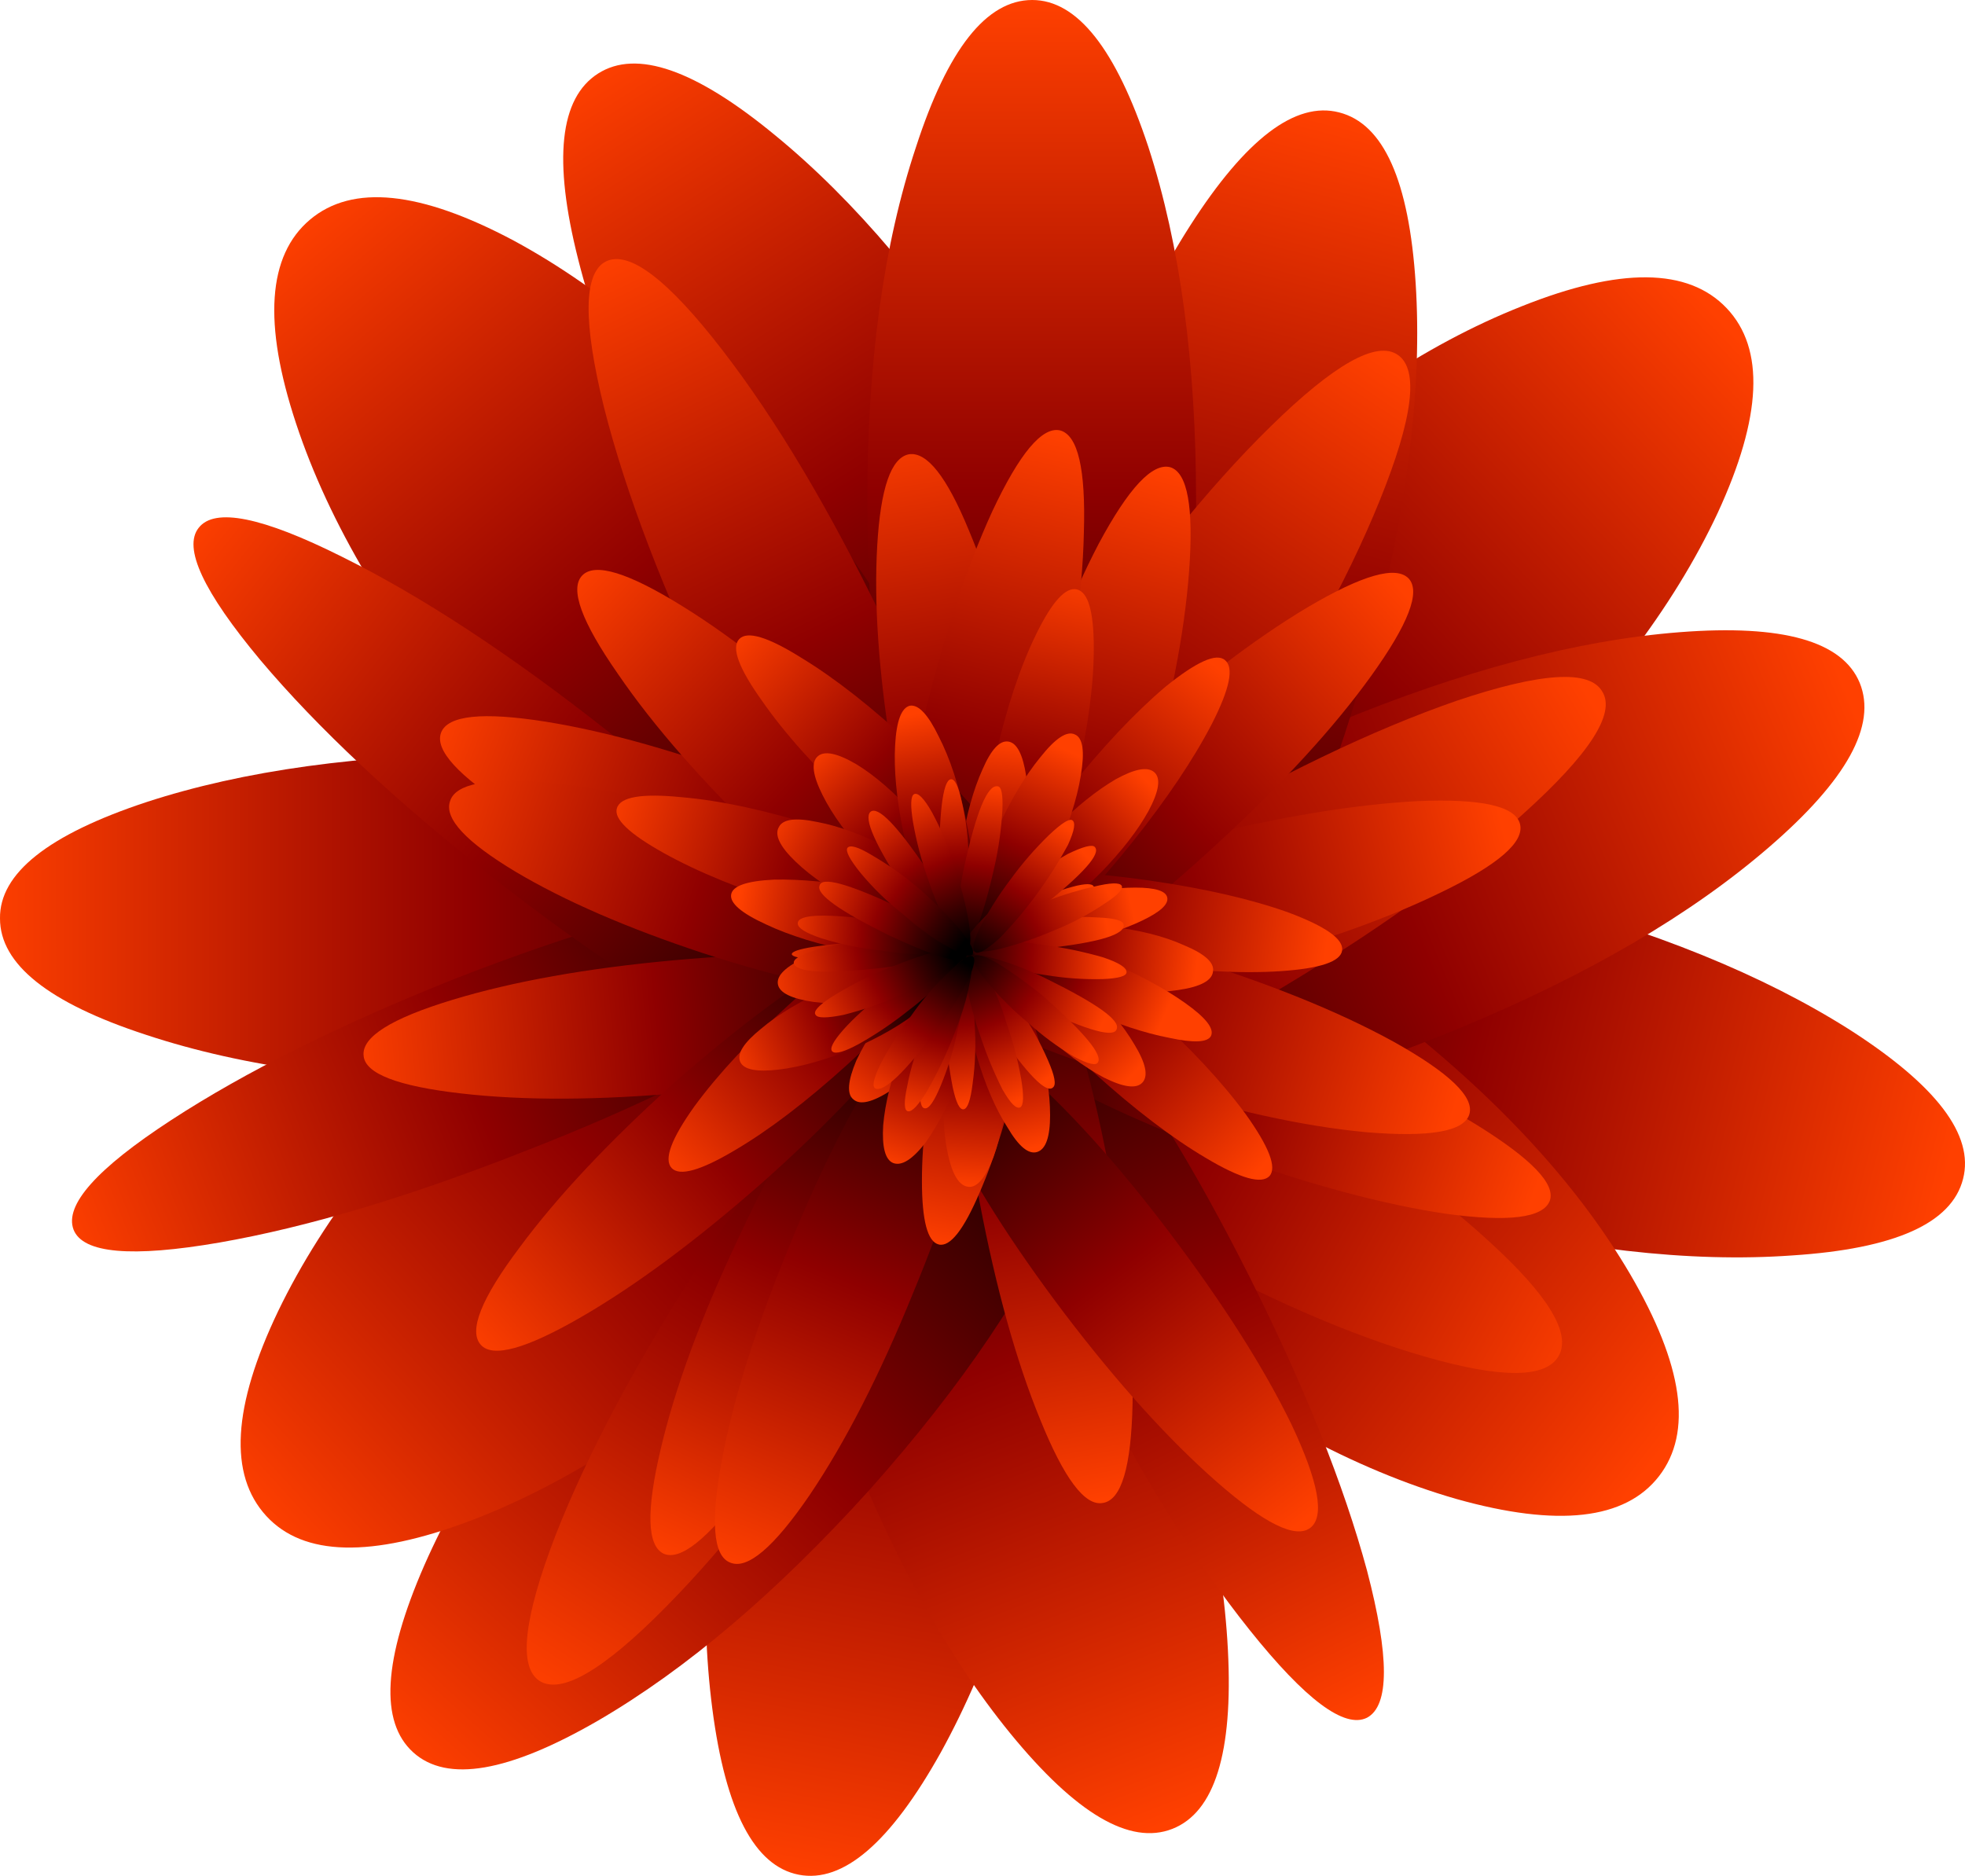
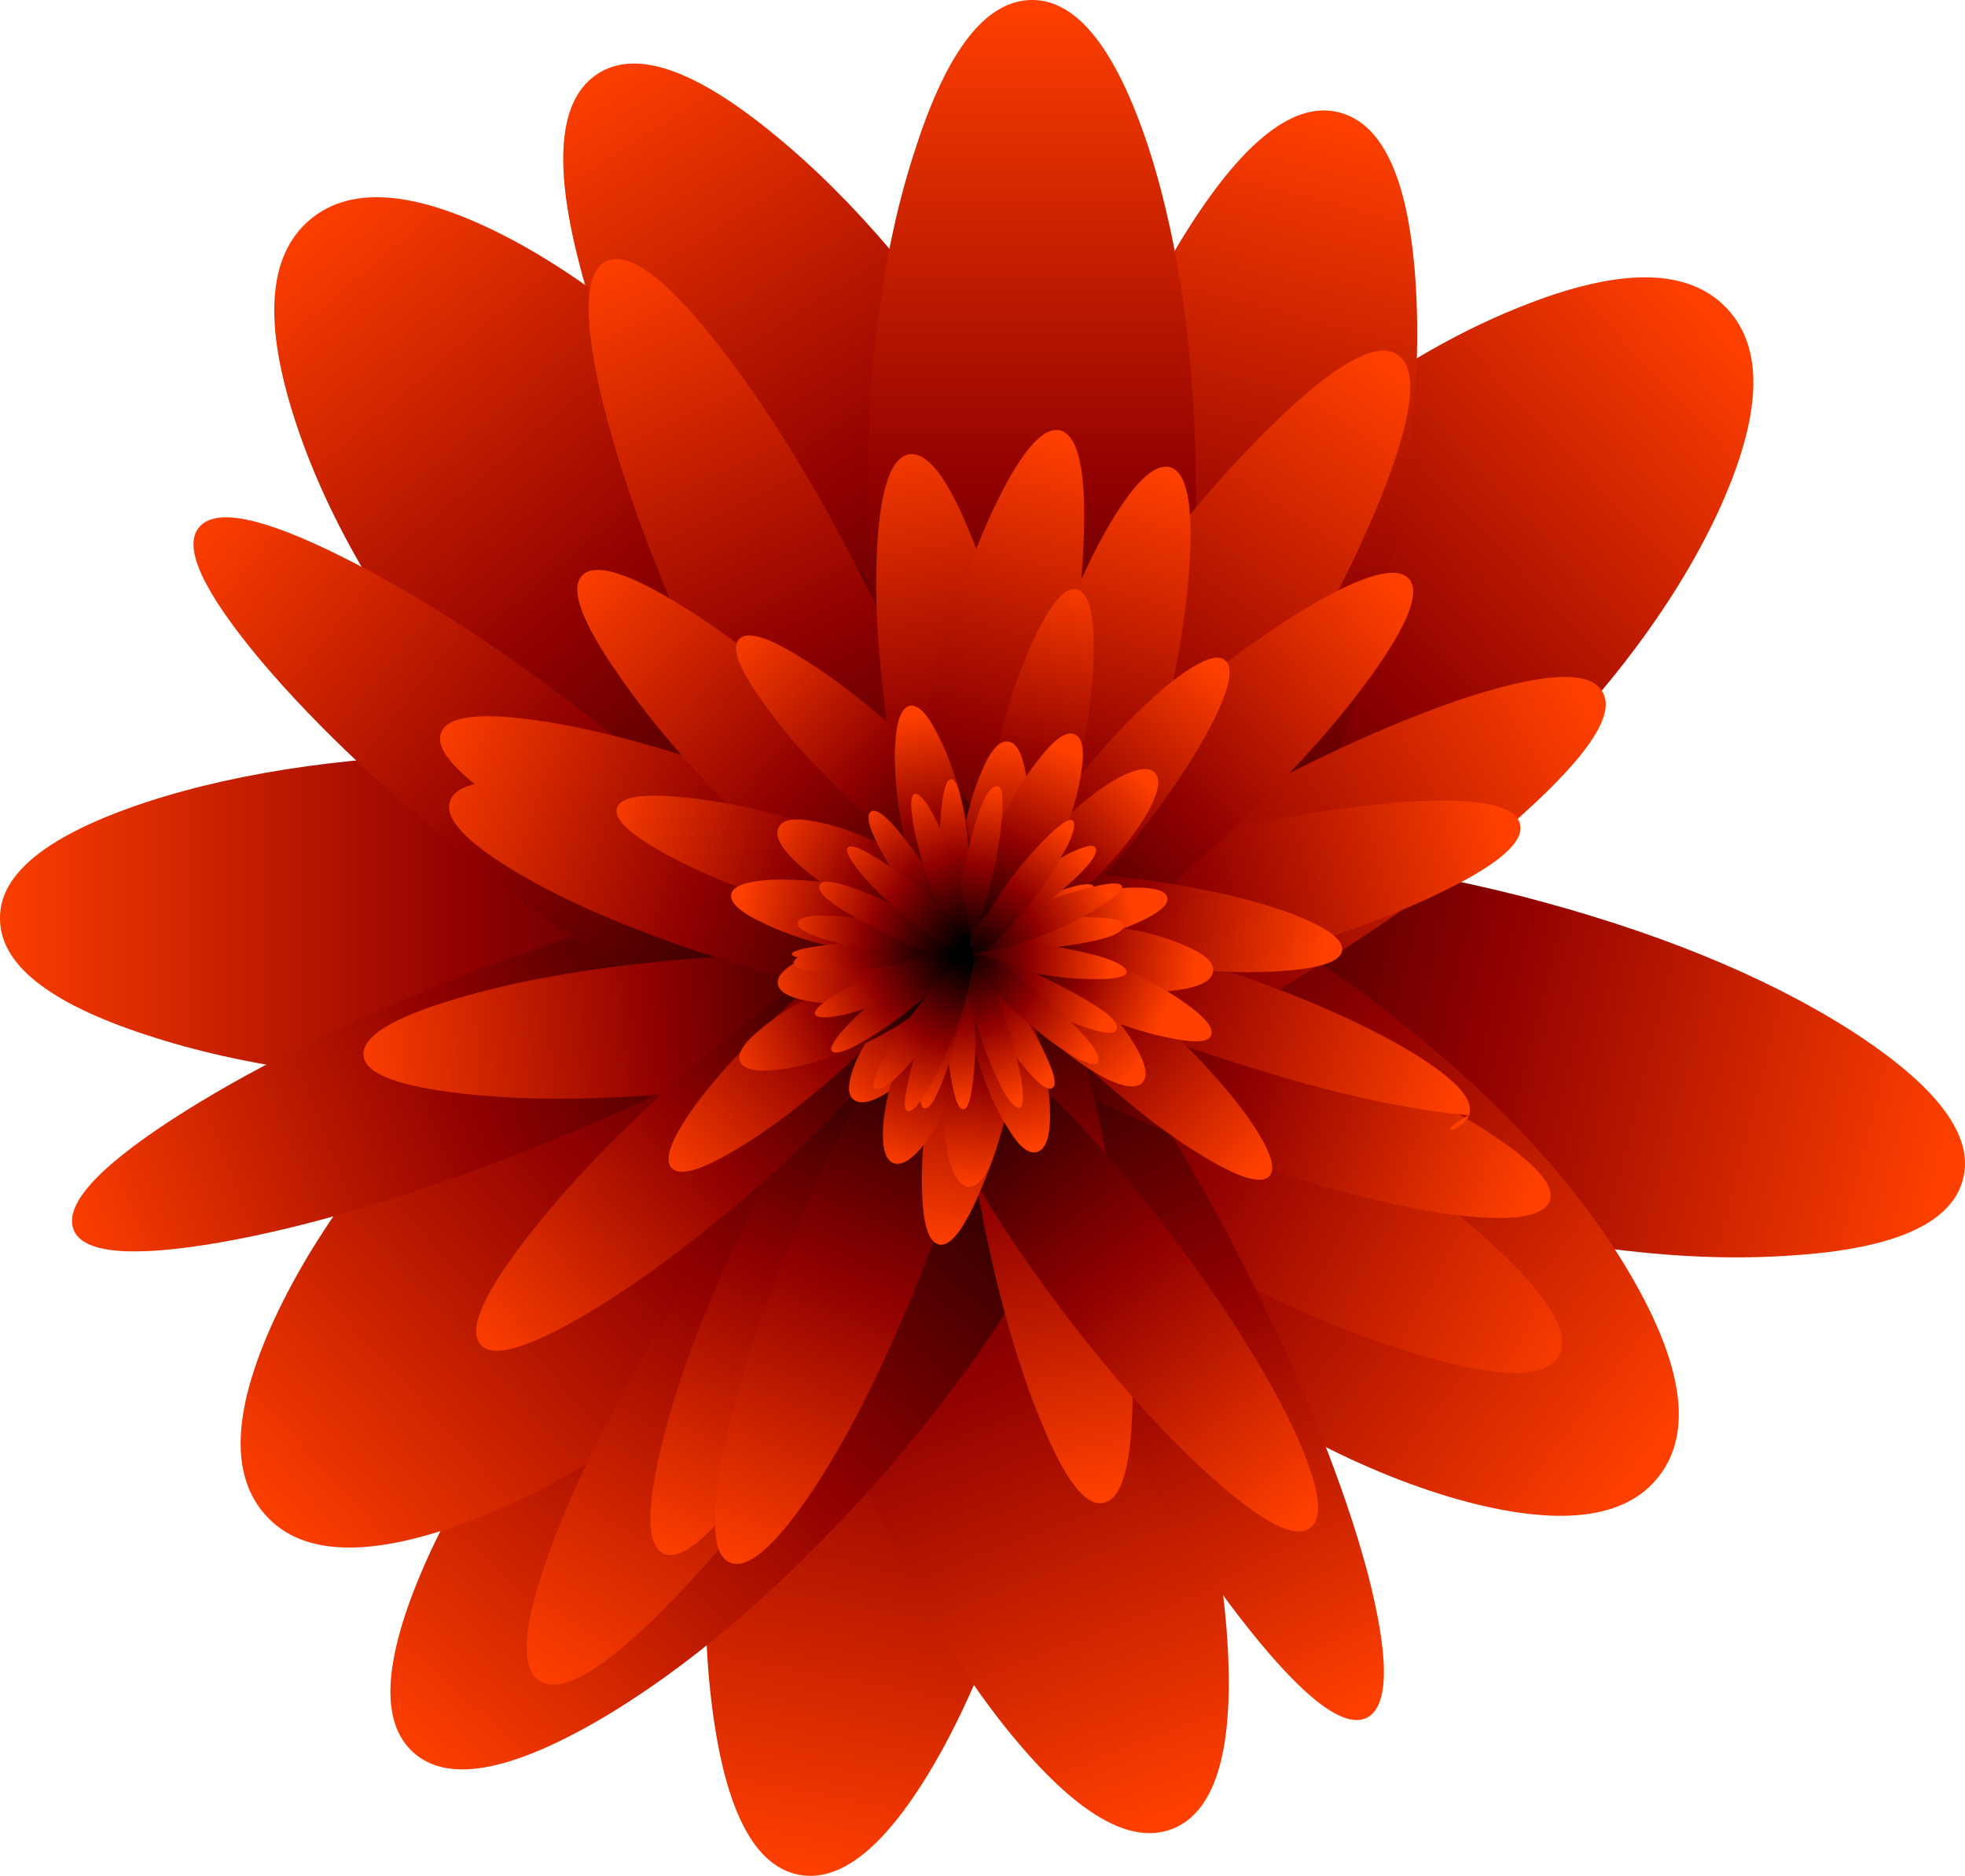
<svg xmlns="http://www.w3.org/2000/svg" version="1.0" id="Layer_1" x="0px" y="0px" viewBox="0 0 872.76 833.23" enable-background="new 0 0 872.76 833.23" xml:space="preserve">
  <title>flowers1_0035</title>
  <linearGradient id="SVGID_1_" gradientUnits="userSpaceOnUse" x1="1620.485" y1="995.411" x2="1657.185" y2="960.832" gradientTransform="matrix(8.82 0 0 8.83 -13853.19 -8343.53)">
    <stop offset="0" style="stop-color:#000000" />
    <stop offset="0.21" style="stop-color:#380000" />
    <stop offset="0.51" style="stop-color:#8F0000" />
    <stop offset="1" style="stop-color:#FF4000" />
  </linearGradient>
  <path fill="url(#SVGID_1_)" d="M766.89,136.88c-17.067-17.96-47.363-18.253-90.89-0.88c-43.24,17.073-87.217,46.657-131.93,88.75  c-44.713,42.093-76.927,84.33-96.64,126.71C427.717,393.82,426.24,424,443,442c17.06,17.953,47.36,18.393,90.9,1.32  c43.54-17.073,87.663-46.657,132.37-88.75c44.72-42.38,76.937-84.627,96.65-126.74C782.627,185.15,783.95,154.833,766.89,136.88z" />
  <linearGradient id="SVGID_2_" gradientUnits="userSpaceOnUse" x1="1619.92" y1="991.559" x2="1668.69" y2="1004.01" gradientTransform="matrix(8.82 0 0 8.83 -13853.19 -8343.53)">
    <stop offset="0" style="stop-color:#000000" />
    <stop offset="0.21" style="stop-color:#380000" />
    <stop offset="0.51" style="stop-color:#8F0000" />
    <stop offset="1" style="stop-color:#FF4000" />
  </linearGradient>
  <path fill="url(#SVGID_2_)" d="M871.9,523.66c5-19.427-11.767-41.503-50.3-66.23c-38.533-24.433-87.51-44.303-146.93-59.61  c-59.713-15.013-112.38-20.9-158-17.66c-45.593,2.947-70.89,14.133-75.89,33.56c-4.707,19.72,12.207,41.797,50.74,66.23  c38.24,24.433,87.217,44.303,146.93,59.61c59.42,15.333,111.93,21.367,157.53,18.1C841.593,554.713,866.9,543.38,871.9,523.66z" />
  <linearGradient id="SVGID_3_" gradientUnits="userSpaceOnUse" x1="1613.81" y1="987.892" x2="1653.665" y2="1018.764" gradientTransform="matrix(8.82 0 0 8.83 -13853.19 -8343.53)">
    <stop offset="0" style="stop-color:#000000" />
    <stop offset="0.21" style="stop-color:#380000" />
    <stop offset="0.51" style="stop-color:#8F0000" />
    <stop offset="1" style="stop-color:#FF4000" />
  </linearGradient>
  <path fill="url(#SVGID_3_)" d="M736.88,655.68c15-19.427,10.733-49.303-12.8-89.63c-23.827-40.62-60.01-79.62-108.55-117  c-48.54-37.68-95.313-62.993-140.32-75.94c-44.713-12.667-74.713-9.28-90,10.16c-15,19.427-10.587,49.303,13.24,89.63  c23.533,40.62,59.567,79.62,108.1,117c48.54,37.68,95.313,62.993,140.32,75.94C691.877,678.493,721.88,675.107,736.88,655.68z" />
  <linearGradient id="SVGID_4_" gradientUnits="userSpaceOnUse" x1="1620.304" y1="989.855" x2="1610.853" y2="1039.361" gradientTransform="matrix(8.82 0 0 8.83 -13853.19 -8343.53)">
    <stop offset="0" style="stop-color:#000000" />
    <stop offset="0.21" style="stop-color:#380000" />
    <stop offset="0.51" style="stop-color:#8F0000" />
    <stop offset="1" style="stop-color:#FF4000" />
  </linearGradient>
  <path fill="url(#SVGID_4_)" d="M417.86,778.42c22.06-40,38.827-90.187,50.3-150.56s14.267-113.21,8.38-158.51  c-5.887-45.333-18.683-69.913-38.39-73.74c-20-3.827-41.033,14.277-63.1,54.31c-22.067,40.033-38.833,90.22-50.3,150.56  c-11.467,60.347-14.257,113.187-8.37,158.52s18.683,69.913,38.39,73.74C374.477,836.56,395.507,818.453,417.86,778.42z" />
  <linearGradient id="SVGID_5_" gradientUnits="userSpaceOnUse" x1="1611.516" y1="989.573" x2="1629.579" y2="1036.622" gradientTransform="matrix(8.82 0 0 8.83 -13853.19 -8343.53)">
    <stop offset="0" style="stop-color:#000000" />
    <stop offset="0.21" style="stop-color:#380000" />
    <stop offset="0.51" style="stop-color:#8F0000" />
    <stop offset="1" style="stop-color:#FF4000" />
  </linearGradient>
  <path fill="url(#SVGID_5_)" d="M509.2,578.41c-22.06-57.4-47.507-103.76-76.34-139.08c-28.827-35.62-52.653-49.75-71.48-42.39  s-27.21,33.853-25.15,79.48c2.353,45.627,14.56,97.14,36.62,154.54c21.773,57.36,47.073,103.707,75.9,139.04  c29.12,35.62,53.093,49.75,71.92,42.39c18.827-7.36,27.063-33.853,24.71-79.48C543.027,687.31,530.967,635.81,509.2,578.41z" />
  <linearGradient id="SVGID_6_" gradientUnits="userSpaceOnUse" x1="1627.637" y1="990.717" x2="1600.491" y2="948.238" gradientTransform="matrix(8.82 0 0 8.83 -13853.19 -8343.53)">
    <stop offset="0" style="stop-color:#000000" />
    <stop offset="0.21" style="stop-color:#380000" />
    <stop offset="0.51" style="stop-color:#8F0000" />
    <stop offset="1" style="stop-color:#FF4000" />
  </linearGradient>
  <path fill="url(#SVGID_6_)" d="M265.63,32.67c-17.087,10.887-20.027,38.41-8.82,82.57c11.18,44.447,33.39,92.573,66.63,144.38  c32.94,51.807,67.21,92.267,102.81,121.38c35.3,28.847,61.48,37.823,78.54,26.93c17.06-10.893,19.853-38.56,8.38-83  c-11.18-44.42-33.39-92.397-66.63-143.93c-32.947-51.787-67.07-92.12-102.37-121C308.87,30.893,282.69,21.783,265.63,32.67z" />
  <linearGradient id="SVGID_7_" gradientUnits="userSpaceOnUse" x1="1617.04" y1="998.924" x2="1663.616" y2="979.573" gradientTransform="matrix(8.82 0 0 8.83 -13853.19 -8343.53)">
    <stop offset="0" style="stop-color:#000000" />
    <stop offset="0.21" style="stop-color:#380000" />
    <stop offset="0.51" style="stop-color:#8F0000" />
    <stop offset="1" style="stop-color:#FF4000" />
  </linearGradient>
-   <path fill="url(#SVGID_7_)" d="M826,303.33c-7.647-18.547-34.267-26.053-79.86-22.52c-45.593,3.533-96.777,17.077-153.55,40.63  c-56.773,23.547-102.37,50.187-136.79,79.92c-34.713,29.733-48.243,54.017-40.59,72.85c7.647,18.547,34.267,26.053,79.86,22.52  c45.593-3.24,96.777-16.633,153.55-40.18c56.773-23.547,102.517-50.333,137.23-80.36C820.27,346.457,833.653,322.17,826,303.33z" />
  <linearGradient id="SVGID_8_" gradientUnits="userSpaceOnUse" x1="1624.728" y1="995.93" x2="1591.119" y2="1033.491" gradientTransform="matrix(8.82 0 0 8.83 -13853.19 -8343.53)">
    <stop offset="0" style="stop-color:#000000" />
    <stop offset="0.21" style="stop-color:#380000" />
    <stop offset="0.51" style="stop-color:#8F0000" />
    <stop offset="1" style="stop-color:#FF4000" />
  </linearGradient>
  <path fill="url(#SVGID_8_)" d="M183.56,778.42c15,13.54,42.357,8.83,82.07-14.13c39.42-22.96,79.72-57.253,120.9-102.88  c40.887-45.92,70.45-89.78,88.69-131.58c18.24-41.8,19.857-69.467,4.85-83c-15-13.54-42.357-8.817-82.07,14.17  c-39.413,22.933-79.563,57.213-120.45,102.84s-70.6,89.483-89.14,131.57C170.177,737.21,168.56,764.88,183.56,778.42z" />
  <linearGradient id="SVGID_9_" gradientUnits="userSpaceOnUse" x1="1625.414" y1="999.507" x2="1638.064" y2="950.756" gradientTransform="matrix(8.82 0 0 8.83 -13853.19 -8343.53)">
    <stop offset="0" style="stop-color:#000000" />
    <stop offset="0.21" style="stop-color:#380000" />
    <stop offset="0.51" style="stop-color:#8F0000" />
    <stop offset="1" style="stop-color:#FF4000" />
  </linearGradient>
  <path fill="url(#SVGID_9_)" d="M528.61,100.23c-24.707,38.56-44.707,87.423-60,146.59c-15.293,59.46-21.627,112.003-19,157.63  c2.94,45.627,14.117,70.94,33.53,75.94c19.707,5.007,41.917-11.623,66.63-49.89c24.413-38.56,44.413-87.56,60-147  s21.92-111.983,19-157.63c-2.94-45.627-14.273-70.94-34-75.94C575.377,44.903,553.323,61.67,528.61,100.23z" />
  <linearGradient id="SVGID_10_" gradientUnits="userSpaceOnUse" x1="1620.801" y1="987.538" x2="1583.595" y2="1021.562" gradientTransform="matrix(8.82 0 0 8.83 -13853.19 -8343.53)">
    <stop offset="0" style="stop-color:#000000" />
    <stop offset="0.21" style="stop-color:#380000" />
    <stop offset="0.51" style="stop-color:#8F0000" />
    <stop offset="1" style="stop-color:#FF4000" />
  </linearGradient>
  <path fill="url(#SVGID_10_)" d="M123.55,582.38c-20.3,42.387-22.063,72.72-5.29,91c16.473,17.953,46.627,18.69,90.46,2.21  c43.52-16.513,88.083-45.377,133.69-86.59c45.333-41.507,78.133-83.307,98.4-125.4c20-42.387,21.763-72.72,5.29-91  c-16.473-17.953-46.627-18.69-90.46-2.21S267.243,415.74,221.95,457C176.65,498.493,143.85,540.287,123.55,582.38z" />
  <linearGradient id="SVGID_11_" gradientUnits="userSpaceOnUse" x1="1620.201" y1="991.079" x2="1569.822" y2="991.099" gradientTransform="matrix(8.82 0 0 8.83 -13853.19 -8343.53)">
    <stop offset="0" style="stop-color:#000000" />
    <stop offset="0.21" style="stop-color:#380000" />
    <stop offset="0.51" style="stop-color:#8F0000" />
    <stop offset="1" style="stop-color:#FF4000" />
  </linearGradient>
  <path fill="url(#SVGID_11_)" d="M0,408c0,20.313,21.62,37.533,64.86,51.66c43.533,14.427,96.043,21.49,157.53,21.19  c61.187,0,113.547-7.063,157.08-21.19c43.247-14.44,64.87-31.66,64.87-51.66c0-20.313-21.62-37.533-64.86-51.66  c-43.533-14.427-96.04-21.64-157.52-21.64c-61.48,0.293-113.84,7.507-157.08,21.64C21.333,370.78-0.293,388,0,408z" />
  <linearGradient id="SVGID_12_" gradientUnits="userSpaceOnUse" x1="1618.425" y1="994.102" x2="1585.922" y2="955.538" gradientTransform="matrix(8.82 0 0 8.83 -13853.19 -8343.53)">
    <stop offset="0" style="stop-color:#000000" />
    <stop offset="0.21" style="stop-color:#380000" />
    <stop offset="0.51" style="stop-color:#8F0000" />
    <stop offset="1" style="stop-color:#FF4000" />
  </linearGradient>
  <path fill="url(#SVGID_12_)" d="M137.67,97.58c-18.827,15.893-20.887,46.063-6.18,90.51s41.917,90.22,81.63,137.32  c39.42,47.1,79.713,81.54,120.88,103.32c41.48,22.08,71.633,25.17,90.46,9.27s20.887-46.07,6.18-90.51  c-14.693-44.447-41.907-90.22-81.64-137.32c-39.693-46.78-79.983-81.22-120.87-103.32C186.65,84.777,156.497,81.687,137.67,97.58z" />
  <linearGradient id="SVGID_13_" gradientUnits="userSpaceOnUse" x1="1622.61" y1="995.312" x2="1622.61" y2="944.907" gradientTransform="matrix(8.82 0 0 8.83 -13853.19 -8343.53)">
    <stop offset="0" style="stop-color:#000000" />
    <stop offset="0.21" style="stop-color:#380000" />
    <stop offset="0.51" style="stop-color:#8F0000" />
    <stop offset="1" style="stop-color:#FF4000" />
  </linearGradient>
  <path fill="url(#SVGID_13_)" d="M458.46,0c-20.307,0-37.517,21.783-51.63,65.35c-14.413,43.267-21.62,95.663-21.62,157.19  s7.06,114.07,21.18,157.63c14.407,43.267,31.61,64.9,51.61,64.9c20.293,0,37.65-21.637,52.07-64.91  c14.12-43.567,21.18-96.11,21.18-157.63c0-61.227-7.06-113.623-21.18-157.19C495.663,21.78,478.46,0,458.46,0z" />
  <linearGradient id="SVGID_14_" gradientUnits="userSpaceOnUse" x1="1615.465" y1="990.583" x2="1573.625" y2="1006.991" gradientTransform="matrix(8.82 0 0 8.83 -13853.19 -8343.53)">
    <stop offset="0" style="stop-color:#000000" />
    <stop offset="0.21" style="stop-color:#380000" />
    <stop offset="0.51" style="stop-color:#8F0000" />
    <stop offset="1" style="stop-color:#FF4000" />
  </linearGradient>
  <path fill="url(#SVGID_14_)" d="M32.66,546.18c4.12,10.593,25.74,12.507,64.86,5.74c38.827-6.773,83.687-20.167,134.58-40.18  c50.887-19.72,92.953-40.473,126.2-62.26c32.947-21.78,47.36-37.97,43.24-48.57c-4.12-10.6-25.74-12.513-64.86-5.74  c-38.827,6.473-83.827,19.72-135,39.74c-50.887,20.313-92.803,41.213-125.75,62.7C42.983,519.097,28.56,535.287,32.66,546.18z" />
  <linearGradient id="SVGID_15_" gradientUnits="userSpaceOnUse" x1="1615.45" y1="998.808" x2="1580.146" y2="971.037" gradientTransform="matrix(8.82 0 0 8.83 -13853.19 -8343.53)">
    <stop offset="0" style="stop-color:#000000" />
    <stop offset="0.21" style="stop-color:#380000" />
    <stop offset="0.51" style="stop-color:#8F0000" />
    <stop offset="1" style="stop-color:#FF4000" />
  </linearGradient>
  <path fill="url(#SVGID_15_)" d="M88.25,234.45c-7.06,8.833,2.06,28.407,27.36,58.72c25.593,30.327,59.863,62.413,102.81,96.26  c43.24,33.853,82.51,59.61,117.81,77.27c35.3,17.66,56.48,21.927,63.54,12.8c7.06-9.127-2.06-28.7-27.36-58.72  c-25.607-30.32-59.877-62.403-102.81-96.25s-82.203-59.603-117.81-77.27C116.49,229.6,95.31,225.33,88.25,234.45z" />
  <linearGradient id="SVGID_16_" gradientUnits="userSpaceOnUse" x1="1620.606" y1="998.129" x2="1601.023" y2="957.712" gradientTransform="matrix(8.82 0 0 8.83 -13853.19 -8343.53)">
    <stop offset="0" style="stop-color:#000000" />
    <stop offset="0.21" style="stop-color:#380000" />
    <stop offset="0.51" style="stop-color:#8F0000" />
    <stop offset="1" style="stop-color:#FF4000" />
  </linearGradient>
  <path fill="url(#SVGID_16_)" d="M268.28,181c9.707,38.267,26.473,82.127,50.3,131.58s47.8,89.787,71.92,121  c24.12,31.2,41.33,44.3,51.63,39.3S452.72,446.253,443,408c-9.707-38.56-26.473-82.42-50.3-131.58  c-23.827-49.453-47.8-89.787-71.92-121s-41.33-44.313-51.63-39.3C259.157,121.127,258.867,142.753,268.28,181z" />
  <linearGradient id="SVGID_17_" gradientUnits="userSpaceOnUse" x1="1615.808" y1="1000.455" x2="1640.758" y2="963.125" gradientTransform="matrix(8.82 0 0 8.83 -13853.19 -8343.53)">
    <stop offset="0" style="stop-color:#000000" />
    <stop offset="0.21" style="stop-color:#380000" />
    <stop offset="0.51" style="stop-color:#8F0000" />
    <stop offset="1" style="stop-color:#FF4000" />
  </linearGradient>
  <path fill="url(#SVGID_17_)" d="M620.83,157.63c-9.413-6.473-28.24,4.123-56.48,31.79s-57.653,64.313-88.24,109.94  c-30.593,45.627-53.26,86.837-68,123.63c-14.707,36.5-17.353,57.987-7.94,64.46c9.413,6.18,28.24-4.563,56.48-32.23  c28.533-27.667,57.95-64.313,88.25-109.94c30.593-45.627,53.26-86.69,68-123.19S630.283,164.103,620.83,157.63z" />
  <linearGradient id="SVGID_18_" gradientUnits="userSpaceOnUse" x1="1612.032" y1="1002.837" x2="1650.735" y2="980.053" gradientTransform="matrix(8.82 0 0 8.83 -13853.19 -8343.53)">
    <stop offset="0" style="stop-color:#000000" />
    <stop offset="0.21" style="stop-color:#380000" />
    <stop offset="0.51" style="stop-color:#8F0000" />
    <stop offset="1" style="stop-color:#FF4000" />
  </linearGradient>
  <path fill="url(#SVGID_18_)" d="M711.73,307.31c-5.587-10-27.207-8.667-64.86,4c-37.333,12.953-79.547,33.263-126.64,60.93  s-85.333,54.887-114.72,81.66c-29.12,26.493-40.887,44.597-35.3,54.31c5.88,10,27.5,8.667,64.86-4  c37.36-12.667,79.573-32.97,126.64-60.91c47.067-27.667,85.307-54.893,114.72-81.68C705.85,335.127,717.617,317.023,711.73,307.31z" />
  <linearGradient id="SVGID_19_" gradientUnits="userSpaceOnUse" x1="1611.504" y1="992.106" x2="1650.704" y2="1013.976" gradientTransform="matrix(8.82 0 0 8.83 -13853.19 -8343.53)">
    <stop offset="0" style="stop-color:#000000" />
    <stop offset="0.21" style="stop-color:#380000" />
    <stop offset="0.51" style="stop-color:#8F0000" />
    <stop offset="1" style="stop-color:#FF4000" />
  </linearGradient>
  <path fill="url(#SVGID_19_)" d="M661.43,551.47c-25.887-23.84-60.01-47.537-102.37-71.09c-42.36-23.553-80.6-40.183-114.72-49.89  c-33.827-9.713-53.537-9.567-59.13,0.44c-5.593,10.007,4.703,26.783,30.89,50.33c26.18,23.827,60.45,47.673,102.81,71.54  c42.36,23.547,80.453,40.177,114.28,49.89c33.827,9.713,53.537,9.567,59.13-0.44C697.907,592.243,687.61,575.317,661.43,551.47z" />
  <linearGradient id="SVGID_20_" gradientUnits="userSpaceOnUse" x1="1619.117" y1="990.866" x2="1639.322" y2="1030.974" gradientTransform="matrix(8.82 0 0 8.83 -13853.19 -8343.53)">
    <stop offset="0" style="stop-color:#000000" />
    <stop offset="0.21" style="stop-color:#380000" />
    <stop offset="0.51" style="stop-color:#8F0000" />
    <stop offset="1" style="stop-color:#FF4000" />
  </linearGradient>
  <path fill="url(#SVGID_20_)" d="M607.16,697.62c-10.293-38-27.65-81.417-52.07-130.25c-24.727-49.16-49.423-89.193-74.09-120.1  s-42.023-43.71-52.07-38.41c-10,5.007-10,26.643,0,64.91c10.293,38,27.65,81.563,52.07,130.69  c24.667,48.86,49.363,88.743,74.09,119.65c24.727,30.907,42.083,43.87,52.07,38.89C617.16,757.667,617.16,735.873,607.16,697.62z" />
  <linearGradient id="SVGID_21_" gradientUnits="userSpaceOnUse" x1="1622.022" y1="992.144" x2="1597.618" y2="1029.851" gradientTransform="matrix(8.82 0 0 8.83 -13853.19 -8343.53)">
    <stop offset="0" style="stop-color:#000000" />
    <stop offset="0.21" style="stop-color:#380000" />
    <stop offset="0.51" style="stop-color:#8F0000" />
    <stop offset="1" style="stop-color:#FF4000" />
  </linearGradient>
  <path fill="url(#SVGID_21_)" d="M398.89,446.83c-27.947,28.26-56.613,65.35-86,111.27c-29.74,45.933-51.817,87.29-66.23,124.07  c-14.12,36.793-16.473,58.28-7.06,64.46c9.707,6.18,28.373-4.71,56-32.67c27.947-28.26,56.773-65.35,86.48-111.27  c29.707-46.213,51.623-87.57,65.75-124.07c14.413-37.087,16.767-58.723,7.06-64.91C445.503,407.53,426.837,418.57,398.89,446.83z" />
  <linearGradient id="SVGID_22_" gradientUnits="userSpaceOnUse" x1="1617.589" y1="994.325" x2="1603.924" y2="1023.376" gradientTransform="matrix(8.82 0 0 8.83 -13853.19 -8343.53)">
    <stop offset="0" style="stop-color:#000000" />
    <stop offset="0.21" style="stop-color:#380000" />
    <stop offset="0.51" style="stop-color:#8F0000" />
    <stop offset="1" style="stop-color:#FF4000" />
  </linearGradient>
  <path fill="url(#SVGID_22_)" d="M378.59,462.29c-17.06,22.667-33.827,51.667-50.3,87c-16.767,35.333-28.387,66.83-34.86,94.49  c-6.473,27.373-6.033,42.827,1.32,46.36c7.333,3.24,19.393-6.327,36.18-28.7c17.06-22.667,33.973-51.667,50.74-87  c16.767-35.913,28.387-67.41,34.86-94.49c6.473-27.373,6.033-42.827-1.32-46.36C407.857,430.057,395.65,439.623,378.59,462.29z" />
  <linearGradient id="SVGID_23_" gradientUnits="userSpaceOnUse" x1="1620.109" y1="995.168" x2="1588.139" y2="998.049" gradientTransform="matrix(8.82 0 0 8.83 -13853.19 -8343.53)">
    <stop offset="0" style="stop-color:#000000" />
    <stop offset="0.21" style="stop-color:#380000" />
    <stop offset="0.51" style="stop-color:#8F0000" />
    <stop offset="1" style="stop-color:#FF4000" />
  </linearGradient>
  <path fill="url(#SVGID_23_)" d="M400.21,426.08c-27.947-3.24-61.48-3.093-100.6,0.44c-38.827,3.533-71.773,9.42-98.84,17.66  s-40.157,16.483-39.27,24.73c0.587,7.947,15,13.54,43.24,16.78c27.947,3.24,61.333,3.093,100.16-0.44  c39.127-3.533,72.22-9.42,99.28-17.66c26.767-7.947,39.857-16.04,39.27-24.28C442.863,435.07,428.45,429.327,400.21,426.08z" />
  <linearGradient id="SVGID_24_" gradientUnits="userSpaceOnUse" x1="1622.16" y1="992.85" x2="1592.19" y2="981.47" gradientTransform="matrix(8.82 0 0 8.83 -13853.19 -8343.53)">
    <stop offset="0" style="stop-color:#000000" />
    <stop offset="0.21" style="stop-color:#380000" />
    <stop offset="0.51" style="stop-color:#8F0000" />
    <stop offset="1" style="stop-color:#FF4000" />
  </linearGradient>
  <path fill="url(#SVGID_24_)" d="M195.92,325.41c-2.94,7.653,7.503,19.133,31.33,34.44c24.12,15.333,54.42,29.757,90.9,43.27  c36.473,13.833,68.683,22.957,96.63,27.37c27.653,4.707,42.95,3.233,45.89-4.42c2.94-7.653-7.503-19.133-31.33-34.44  c-23.827-15.333-53.98-29.903-90.46-43.71c-36.773-13.833-68.983-22.957-96.63-27.37C214.303,316.137,198.86,317.757,195.92,325.41z  " />
  <linearGradient id="SVGID_25_" gradientUnits="userSpaceOnUse" x1="1621.47" y1="997.676" x2="1616.139" y2="966.045" gradientTransform="matrix(8.82 0 0 8.83 -13853.19 -8343.53)">
    <stop offset="0" style="stop-color:#000000" />
    <stop offset="0.21" style="stop-color:#380000" />
    <stop offset="0.51" style="stop-color:#8F0000" />
    <stop offset="1" style="stop-color:#FF4000" />
  </linearGradient>
  <path fill="url(#SVGID_25_)" d="M389.62,242.4c-1.473,25.333,0.587,55.503,6.18,90.51c5.88,34.733,13.823,63.873,23.83,87.42  c9.707,23.84,18.53,35.027,26.47,33.56c8.24-1.18,13.093-14.573,14.56-40.18c1.467-25.607-0.74-55.94-6.62-91  c-5.88-34.733-13.823-63.873-23.83-87.42c-9.7-23.527-18.523-34.697-26.47-33.51C395.8,203.26,391.093,216.8,389.62,242.4z" />
  <linearGradient id="SVGID_26_" gradientUnits="userSpaceOnUse" x1="1620.595" y1="999.426" x2="1629.515" y2="968.626" gradientTransform="matrix(8.82 0 0 8.83 -13853.19 -8343.53)">
    <stop offset="0" style="stop-color:#000000" />
    <stop offset="0.21" style="stop-color:#380000" />
    <stop offset="0.51" style="stop-color:#8F0000" />
    <stop offset="1" style="stop-color:#FF4000" />
  </linearGradient>
  <path fill="url(#SVGID_26_)" d="M488,241.52c-12.947,24.727-25.007,56.06-36.18,94c-10.873,37.413-17.34,70.24-19.4,98.48  s0.733,43.547,8.38,45.92c7.94,2.06,18.53-9.273,31.77-34c12.94-25.02,25-56.353,36.18-94c10.887-37.387,17.357-70.207,19.41-98.46  c2.053-28.253-0.74-43.56-8.38-45.92C511.847,205.467,501.253,216.793,488,241.52z" />
  <linearGradient id="SVGID_27_" gradientUnits="userSpaceOnUse" x1="1615.254" y1="994.453" x2="1646.354" y2="986.573" gradientTransform="matrix(8.82 0 0 8.83 -13853.19 -8343.53)">
    <stop offset="0" style="stop-color:#000000" />
    <stop offset="0.21" style="stop-color:#380000" />
    <stop offset="0.51" style="stop-color:#8F0000" />
    <stop offset="1" style="stop-color:#FF4000" />
  </linearGradient>
  <path fill="url(#SVGID_27_)" d="M675.11,366c-2.06-7.947-17.21-11.33-45.45-10.15c-27.947,1.473-61.04,6.92-99.28,16.34  c-37.947,9.713-69.57,20.75-94.87,33.11c-25.593,12.36-37.36,22.517-35.3,30.47c2.06,7.653,17.21,10.89,45.45,9.71  s61.333-6.48,99.28-15.9c37.947-9.72,69.57-20.747,94.87-33.08C665.403,384.167,677.17,374,675.11,366z" />
  <linearGradient id="SVGID_28_" gradientUnits="userSpaceOnUse" x1="1617.754" y1="994.126" x2="1647.904" y2="1005.046" gradientTransform="matrix(8.82 0 0 8.83 -13853.19 -8343.53)">
    <stop offset="0" style="stop-color:#000000" />
    <stop offset="0.21" style="stop-color:#380000" />
    <stop offset="0.51" style="stop-color:#8F0000" />
    <stop offset="1" style="stop-color:#FF4000" />
  </linearGradient>
  <path fill="url(#SVGID_28_)" d="M656.13,499.82c-23.827-14.72-54.127-28.85-90.9-42.39c-37.067-13.247-69.423-21.93-97.07-26.05  c-27.947-3.827-43.39-1.913-46.33,5.74c-2.667,7.653,8.07,18.84,32.21,33.56c24.12,15.013,54.42,29.143,90.9,42.39  c37.067,13.247,69.423,21.93,97.07,26.05c27.947,3.827,43.39,1.913,46.33-5.74C690.993,526.013,680.257,514.827,656.13,499.82z" />
  <linearGradient id="SVGID_29_" gradientUnits="userSpaceOnUse" x1="1620.336" y1="988.803" x2="1626.168" y2="1020.351" gradientTransform="matrix(8.82 0 0 8.83 -13853.19 -8343.53)">
    <stop offset="0" style="stop-color:#000000" />
    <stop offset="0.21" style="stop-color:#380000" />
    <stop offset="0.51" style="stop-color:#8F0000" />
    <stop offset="1" style="stop-color:#FF4000" />
  </linearGradient>
  <path fill="url(#SVGID_29_)" d="M425.8,433.59c-0.88,28.26,2.21,61.67,9.27,100.23c7.333,38.56,16.307,70.793,26.92,96.7  c10.593,26.2,19.86,38.563,27.8,37.09c8.24-1.18,12.653-15.897,13.24-44.15c0.587-28.253-2.65-61.663-9.71-100.23  c-7.06-38.56-15.883-70.94-26.47-97.14c-10.893-26.207-20.31-38.57-28.25-37.09S426.393,405.343,425.8,433.59z" />
  <linearGradient id="SVGID_30_" gradientUnits="userSpaceOnUse" x1="1616.927" y1="995.802" x2="1636.332" y2="1021.36" gradientTransform="matrix(8.82 0 0 8.83 -13853.19 -8343.53)">
    <stop offset="0" style="stop-color:#000000" />
    <stop offset="0.21" style="stop-color:#380000" />
    <stop offset="0.51" style="stop-color:#8F0000" />
    <stop offset="1" style="stop-color:#FF4000" />
  </linearGradient>
  <path fill="url(#SVGID_30_)" d="M582,678.64c6.473-5.007,3.68-20.313-8.38-45.92c-12.353-25.333-30.297-53.59-53.83-84.77  c-23.533-31.18-46.037-56.053-67.51-74.62c-21.18-18.547-35.007-25.323-41.48-20.33c-6.473,4.993-3.68,20.153,8.38,45.48  c12.06,25.333,30.003,53.74,53.83,85.22c23.533,30.907,46.037,55.78,67.51,74.62C561.707,676.867,575.533,683.64,582,678.64z" />
  <linearGradient id="SVGID_31_" gradientUnits="userSpaceOnUse" x1="1619.536" y1="994.177" x2="1607.309" y2="1023.844" gradientTransform="matrix(8.82 0 0 8.83 -13853.19 -8343.53)">
    <stop offset="0" style="stop-color:#000000" />
    <stop offset="0.21" style="stop-color:#380000" />
    <stop offset="0.51" style="stop-color:#8F0000" />
    <stop offset="1" style="stop-color:#FF4000" />
  </linearGradient>
  <path fill="url(#SVGID_31_)" d="M397.12,462.73c-15.88,23.513-31.177,53.243-45.89,89.19c-15,36.207-25.15,68.143-30.45,95.81  c-5.293,27.967-4.117,43.42,3.53,46.36c7.647,3.24,19.413-6.76,35.3-30c15.887-23.547,31.183-53.423,45.89-89.63  c15-36.22,25.167-68.167,30.5-95.84s4.157-43.127-3.53-46.36C424.823,429.02,413.04,439.177,397.12,462.73z" />
  <linearGradient id="SVGID_32_" gradientUnits="userSpaceOnUse" x1="1618.374" y1="991.611" x2="1594.4" y2="1012.945" gradientTransform="matrix(8.82 0 0 8.83 -13853.19 -8343.53)">
    <stop offset="0" style="stop-color:#000000" />
    <stop offset="0.21" style="stop-color:#380000" />
    <stop offset="0.51" style="stop-color:#8F0000" />
    <stop offset="1" style="stop-color:#FF4000" />
  </linearGradient>
  <path fill="url(#SVGID_32_)" d="M380.36,421.22c-24.707,14.127-51.623,33.997-80.75,59.61c-29.12,26.2-52.063,50.63-68.83,73.29  c-17.06,22.667-22.797,37.09-17.21,43.27c5.293,5.887,20.15,1.767,44.57-12.36c24.42-14.127,51.337-34.127,80.75-60  c29.12-25.9,52.063-50.183,68.83-72.85c17.06-22.667,22.797-37.09,17.21-43.27C419.643,402.97,404.787,407.073,380.36,421.22z" />
  <linearGradient id="SVGID_33_" gradientUnits="userSpaceOnUse" x1="1621.566" y1="994.381" x2="1591.066" y2="984.481" gradientTransform="matrix(8.82 0 0 8.83 -13853.19 -8343.53)">
    <stop offset="0" style="stop-color:#000000" />
    <stop offset="0.21" style="stop-color:#380000" />
    <stop offset="0.51" style="stop-color:#8F0000" />
    <stop offset="1" style="stop-color:#FF4000" />
  </linearGradient>
  <path fill="url(#SVGID_33_)" d="M241.81,347.49c-25.593-2.06-39.567,0.737-41.92,8.39c-2.667,7.653,7.04,18.103,29.12,31.35  c21.767,12.953,49.563,25.023,83.39,36.21c33.533,10.893,63.097,17.517,88.69,19.87c25.593,2.06,39.567-0.737,41.92-8.39  s-7.353-18.103-29.12-31.35c-22.06-13.247-49.857-25.317-83.39-36.21C297.253,356.453,267.69,349.83,241.81,347.49z" />
  <linearGradient id="SVGID_34_" gradientUnits="userSpaceOnUse" x1="1622.731" y1="995.594" x2="1599.538" y2="973.421" gradientTransform="matrix(8.82 0 0 8.83 -13853.19 -8343.53)">
    <stop offset="0" style="stop-color:#000000" />
    <stop offset="0.21" style="stop-color:#380000" />
    <stop offset="0.51" style="stop-color:#8F0000" />
    <stop offset="1" style="stop-color:#FF4000" />
  </linearGradient>
  <path fill="url(#SVGID_34_)" d="M274.46,299.36c15.887,23.253,37.95,48.42,66.19,75.5c28.24,27.08,54.42,47.98,78.54,62.7  c23.827,15.013,38.533,19.577,44.12,13.69c5.587-5.593,0.44-20.163-15.44-43.71c-16.18-22.96-38.39-48.14-66.63-75.54  c-28.24-27.08-54.273-47.98-78.1-62.7c-24.093-14.987-38.95-19.537-44.57-13.65C252.95,261.537,258.247,276.107,274.46,299.36z" />
  <linearGradient id="SVGID_35_" gradientUnits="userSpaceOnUse" x1="1616.597" y1="997.941" x2="1623.997" y2="966.741" gradientTransform="matrix(8.82 0 0 8.83 -13853.19 -8343.53)">
    <stop offset="0" style="stop-color:#000000" />
    <stop offset="0.21" style="stop-color:#380000" />
    <stop offset="0.51" style="stop-color:#8F0000" />
    <stop offset="1" style="stop-color:#FF4000" />
  </linearGradient>
  <path fill="url(#SVGID_35_)" d="M440.81,226.95c-11.767,25.607-22.21,57.397-31.33,95.37s-13.973,71.087-14.56,99.34  c-0.88,28.26,2.65,43.42,10.59,45.48c7.94,1.767,17.94-10.153,30-35.76c11.767-25.587,22.21-57.38,31.33-95.38  c9.12-38.267,13.973-71.38,14.56-99.34c0.88-28.26-2.65-43.42-10.59-45.48C462.87,189.413,452.87,201.337,440.81,226.95z" />
  <linearGradient id="SVGID_36_" gradientUnits="userSpaceOnUse" x1="1617.445" y1="996.121" x2="1641.094" y2="974.421" gradientTransform="matrix(8.82 0 0 8.83 -13853.19 -8343.53)">
    <stop offset="0" style="stop-color:#000000" />
    <stop offset="0.21" style="stop-color:#380000" />
    <stop offset="0.51" style="stop-color:#8F0000" />
    <stop offset="1" style="stop-color:#FF4000" />
  </linearGradient>
  <path fill="url(#SVGID_36_)" d="M625.69,257c-5.587-5.887-20.587-1.62-45,12.8c-24.12,14.42-50.593,34.73-79.42,60.93  c-28.827,26.493-51.493,51.22-68,74.18c-16.767,22.96-22.357,37.53-16.77,43.71c5.587,5.887,20.587,1.62,45-12.8  s50.913-34.887,79.5-61.4c28.827-26.493,51.493-51.22,68-74.18C625.507,277.28,631.07,262.867,625.69,257z" />
  <linearGradient id="SVGID_37_" gradientUnits="userSpaceOnUse" x1="1613.219" y1="991.29" x2="1643.891" y2="1000.716" gradientTransform="matrix(8.82 0 0 8.83 -13853.19 -8343.53)">
    <stop offset="0" style="stop-color:#000000" />
    <stop offset="0.21" style="stop-color:#380000" />
    <stop offset="0.51" style="stop-color:#8F0000" />
    <stop offset="1" style="stop-color:#FF4000" />
  </linearGradient>
-   <path fill="url(#SVGID_37_)" d="M652.6,495c2.353-7.653-8.827-18.397-33.54-32.23c-24.707-13.567-55.727-26.09-93.06-37.57  c-37.333-11.773-70.133-18.837-98.4-21.19c-27.947-2.667-43.097-0.163-45.45,7.51s8.823,18.417,33.53,32.23  c24.713,13.54,55.747,26.05,93.1,37.53c37.067,11.773,69.733,18.987,98,21.64C634.973,505.267,650.247,502.627,652.6,495z" />
+   <path fill="url(#SVGID_37_)" d="M652.6,495c2.353-7.653-8.827-18.397-33.54-32.23c-24.707-13.567-55.727-26.09-93.06-37.57  c-37.333-11.773-70.133-18.837-98.4-21.19s8.823,18.417,33.53,32.23  c24.713,13.54,55.747,26.05,93.1,37.53c37.067,11.773,69.733,18.987,98,21.64C634.973,505.267,650.247,502.627,652.6,495z" />
  <linearGradient id="SVGID_38_" gradientUnits="userSpaceOnUse" x1="1618.893" y1="990.531" x2="1604.037" y2="1004.088" gradientTransform="matrix(8.82 0 0 8.83 -13853.19 -8343.53)">
    <stop offset="0" style="stop-color:#000000" />
    <stop offset="0.21" style="stop-color:#380000" />
    <stop offset="0.51" style="stop-color:#8F0000" />
    <stop offset="1" style="stop-color:#FF4000" />
  </linearGradient>
  <path fill="url(#SVGID_38_)" d="M401.54,407.09c-15.593,9.127-32.36,21.93-50.3,38.41c-17.947,16.187-32.213,31.493-42.8,45.92  c-10.293,14.427-13.68,23.553-10.16,27.38c3.52,3.827,12.933,1.177,28.24-7.95c15-8.833,31.62-21.5,49.86-38  s32.507-31.953,42.8-46.36c10.293-14.427,13.677-23.553,10.15-27.38C426.097,395.31,416.833,397.97,401.54,407.09z" />
  <linearGradient id="SVGID_39_" gradientUnits="userSpaceOnUse" x1="1620.17" y1="991.269" x2="1600.967" y2="985.294" gradientTransform="matrix(8.82 0 0 8.83 -13853.19 -8343.53)">
    <stop offset="0" style="stop-color:#000000" />
    <stop offset="0.21" style="stop-color:#380000" />
    <stop offset="0.51" style="stop-color:#8F0000" />
    <stop offset="1" style="stop-color:#FF4000" />
  </linearGradient>
  <path fill="url(#SVGID_39_)" d="M302.7,354.11c-17.653-1.767-27.22-0.137-28.7,4.89c-1.473,4.713,5.44,11.337,20.74,19.87  s34.72,16.47,58.26,23.81c23.533,7.333,44.123,11.897,61.77,13.69s27.207,0.173,28.68-4.86c1.473-5.007-5.44-11.777-20.74-20.31  c-15.593-8.533-35.157-16.48-58.69-23.84C340.487,360,320.047,355.583,302.7,354.11z" />
  <linearGradient id="SVGID_40_" gradientUnits="userSpaceOnUse" x1="1622.106" y1="990.412" x2="1607.426" y2="976.633" gradientTransform="matrix(8.82 0 0 8.83 -13853.19 -8343.53)">
    <stop offset="0" style="stop-color:#000000" />
    <stop offset="0.21" style="stop-color:#380000" />
    <stop offset="0.51" style="stop-color:#8F0000" />
    <stop offset="1" style="stop-color:#FF4000" />
  </linearGradient>
  <path fill="url(#SVGID_40_)" d="M338.44,311.28c10,14.427,23.973,30.027,41.92,46.8c17.947,17.073,34.42,30.173,49.42,39.3  c15,9.42,24.267,12.217,27.8,8.39s0.15-12.95-10.15-27.37c-10-14.72-23.973-30.467-41.92-47.24  c-17.947-16.773-34.42-29.727-49.42-38.86c-15-9.42-24.267-12.217-27.8-8.39S328.14,296.86,338.44,311.28z" />
  <linearGradient id="SVGID_41_" gradientUnits="userSpaceOnUse" x1="1620.568" y1="993.393" x2="1625.038" y2="973.763" gradientTransform="matrix(8.82 0 0 8.83 -13853.19 -8343.53)">
    <stop offset="0" style="stop-color:#000000" />
    <stop offset="0.21" style="stop-color:#380000" />
    <stop offset="0.51" style="stop-color:#8F0000" />
    <stop offset="1" style="stop-color:#FF4000" />
  </linearGradient>
  <path fill="url(#SVGID_41_)" d="M460.22,281.7c-7.06,14.42-13.09,32.52-18.09,54.3c-5,21.78-7.353,40.62-7.06,56.52  c0,16.187,2.5,24.87,7.5,26.05c5,1.18,11.03-5.59,18.09-20.31c6.767-14.427,12.65-32.383,17.65-53.87c5-21.487,7.5-40.327,7.5-56.52  c0-16.187-2.5-24.87-7.5-26.05C473.31,260.64,467.28,267.267,460.22,281.7z" />
  <linearGradient id="SVGID_42_" gradientUnits="userSpaceOnUse" x1="1619.458" y1="994.234" x2="1631.998" y2="978.523" gradientTransform="matrix(8.82 0 0 8.83 -13853.19 -8343.53)">
    <stop offset="0" style="stop-color:#000000" />
    <stop offset="0.21" style="stop-color:#380000" />
    <stop offset="0.51" style="stop-color:#8F0000" />
    <stop offset="1" style="stop-color:#FF4000" />
  </linearGradient>
  <path fill="url(#SVGID_42_)" d="M517.58,305.1c-13.533,11.48-27.947,26.787-43.24,45.92c-15.293,19.133-26.913,36.647-34.86,52.54  c-8.24,15.6-10.3,25.02-6.18,28.26c4.12,3.24,12.943-0.733,26.47-11.92c13.54-11.48,27.95-26.78,43.23-45.9  s27.047-36.633,35.3-52.54c7.94-15.6,9.853-25.02,5.74-28.26C540.227,289.947,531.407,293.913,517.58,305.1z" />
  <linearGradient id="SVGID_43_" gradientUnits="userSpaceOnUse" x1="1617.516" y1="989.729" x2="1637.446" y2="992.609" gradientTransform="matrix(8.82 0 0 8.83 -13853.19 -8343.53)">
    <stop offset="0" style="stop-color:#000000" />
    <stop offset="0.21" style="stop-color:#380000" />
    <stop offset="0.51" style="stop-color:#8F0000" />
    <stop offset="1" style="stop-color:#FF4000" />
  </linearGradient>
  <path fill="url(#SVGID_43_)" d="M596.12,422.11c0.587-5.007-7.357-10.6-23.83-16.78c-16.467-5.887-36.897-10.597-61.29-14.13  c-24.12-3.533-45.153-4.71-63.1-3.53c-17.647,1.18-26.767,4.27-27.36,9.27c-0.88,5.007,7.063,10.453,23.83,16.34  c16.767,6.18,37.21,11.037,61.33,14.57c24.12,3.533,45.153,4.71,63.1,3.53C586.427,430.2,595.533,427.11,596.12,422.11z" />
  <linearGradient id="SVGID_44_" gradientUnits="userSpaceOnUse" x1="1619.234" y1="990.112" x2="1634.129" y2="1003.677" gradientTransform="matrix(8.82 0 0 8.83 -13853.19 -8343.53)">
    <stop offset="0" style="stop-color:#000000" />
    <stop offset="0.21" style="stop-color:#380000" />
    <stop offset="0.51" style="stop-color:#8F0000" />
    <stop offset="1" style="stop-color:#FF4000" />
  </linearGradient>
  <path fill="url(#SVGID_44_)" d="M563.91,522.33c3.233-3.827-0.297-12.95-10.59-27.37c-10.593-14.427-24.86-29.733-42.8-45.92  c-18.24-16.487-34.86-29.29-49.86-38.41c-15.3-9.127-24.713-11.777-28.24-7.95c-3.233,3.827,0.297,12.95,10.59,27.37  c10.587,14.427,24.853,29.88,42.8,46.36c18.24,16.487,34.86,29.153,49.86,38C550.97,523.517,560.383,526.157,563.91,522.33z" />
  <linearGradient id="SVGID_45_" gradientUnits="userSpaceOnUse" x1="1622.042" y1="987.962" x2="1617.863" y2="1007.657" gradientTransform="matrix(8.82 0 0 8.83 -13853.19 -8343.53)">
    <stop offset="0" style="stop-color:#000000" />
    <stop offset="0.21" style="stop-color:#380000" />
    <stop offset="0.51" style="stop-color:#8F0000" />
    <stop offset="1" style="stop-color:#FF4000" />
  </linearGradient>
  <path fill="url(#SVGID_45_)" d="M435.51,401.35c-7.333,16.187-13.51,36.35-18.53,60.49c-5.02,24.14-7.52,45.04-7.5,62.7  c0,17.66,2.5,27.08,7.5,28.26c5,1.18,11.03-6.487,18.09-23c7.06-16.187,13.09-36.187,18.09-60c5-24.14,7.647-45.04,7.94-62.7  c0-17.66-2.5-27.08-7.5-28.26S442.57,385.163,435.51,401.35z" />
  <linearGradient id="SVGID_46_" gradientUnits="userSpaceOnUse" x1="1620.714" y1="992.005" x2="1628.364" y2="984.175" gradientTransform="matrix(8.82 0 0 8.83 -13853.19 -8343.53)">
    <stop offset="0" style="stop-color:#000000" />
    <stop offset="0.21" style="stop-color:#380000" />
    <stop offset="0.51" style="stop-color:#8F0000" />
    <stop offset="1" style="stop-color:#FF4000" />
  </linearGradient>
  <path fill="url(#SVGID_46_)" d="M495.52,346.16c-8.533,5.007-17.507,12.22-26.92,21.64s-16.327,18.543-20.74,27.37  c-4.707,8.533-5.59,14.273-2.65,17.22c2.94,2.667,8.677,1.637,17.21-3.09c8.24-5.007,17.063-12.22,26.47-21.64  c9.407-9.707,16.47-18.83,21.19-27.37c4.707-8.833,5.59-14.573,2.65-17.22C509.79,340.423,504.053,341.453,495.52,346.16z" />
  <linearGradient id="SVGID_47_" gradientUnits="userSpaceOnUse" x1="1620.371" y1="992.3" x2="1613.276" y2="1000.614" gradientTransform="matrix(8.82 0 0 8.83 -13853.19 -8343.53)">
    <stop offset="0" style="stop-color:#000000" />
    <stop offset="0.21" style="stop-color:#380000" />
    <stop offset="0.51" style="stop-color:#8F0000" />
    <stop offset="1" style="stop-color:#FF4000" />
  </linearGradient>
  <path fill="url(#SVGID_47_)" d="M424.92,419c-8.24,5.3-16.77,13.1-25.59,23.4c-8.533,10.3-14.867,19.867-19,28.7  c-3.82,9.127-4.26,14.867-1.32,17.22c2.94,2.667,8.53,1.333,16.77-4c8.24-5.333,16.647-13.107,25.22-23.32  c8.533-10,14.867-19.567,19-28.7c4.133-9.133,4.697-14.9,1.69-17.3C438.75,412.38,433.16,413.713,424.92,419z" />
  <linearGradient id="SVGID_48_" gradientUnits="userSpaceOnUse" x1="1618.9" y1="990.584" x2="1611.45" y2="982.554" gradientTransform="matrix(8.82 0 0 8.83 -13853.19 -8343.53)">
    <stop offset="0" style="stop-color:#000000" />
    <stop offset="0.21" style="stop-color:#380000" />
    <stop offset="0.51" style="stop-color:#8F0000" />
    <stop offset="1" style="stop-color:#FF4000" />
  </linearGradient>
-   <path fill="url(#SVGID_48_)" d="M363.15,336c-2.94,2.667-2.203,8.407,2.21,17.22c4.413,8.813,11.177,18.073,20.29,27.78  c9.12,10,17.943,17.507,26.47,22.52c8.233,5.007,13.823,6.183,16.77,3.53s2.21-8.393-2.21-17.22  c-4.413-8.833-11.18-18.107-20.3-27.82c-9.12-10-17.787-17.507-26-22.52C371.833,334.497,366.09,333.333,363.15,336z" />
  <linearGradient id="SVGID_49_" gradientUnits="userSpaceOnUse" x1="1619.746" y1="991.432" x2="1627.716" y2="998.932" gradientTransform="matrix(8.82 0 0 8.83 -13853.19 -8343.53)">
    <stop offset="0" style="stop-color:#000000" />
    <stop offset="0.21" style="stop-color:#380000" />
    <stop offset="0.51" style="stop-color:#8F0000" />
    <stop offset="1" style="stop-color:#FF4000" />
  </linearGradient>
  <path fill="url(#SVGID_49_)" d="M440.37,431.82c5,8.24,12.353,16.923,22.06,26.05c9.707,9.127,18.973,16.043,27.8,20.75  c8.827,4.413,14.563,5.15,17.21,2.21s1.47-8.533-3.53-16.78c-5-8.533-12.353-17.363-22.06-26.49  c-9.707-9.127-18.99-16.043-27.85-20.75c-8.827-4.413-14.563-5.15-17.21-2.21S435.337,423.28,440.37,431.82z" />
  <linearGradient id="SVGID_50_" gradientUnits="userSpaceOnUse" x1="1619.898" y1="993.138" x2="1621.448" y2="982.289" gradientTransform="matrix(8.82 0 0 8.83 -13853.19 -8343.53)">
    <stop offset="0" style="stop-color:#000000" />
    <stop offset="0.21" style="stop-color:#380000" />
    <stop offset="0.51" style="stop-color:#8F0000" />
    <stop offset="1" style="stop-color:#FF4000" />
  </linearGradient>
  <path fill="url(#SVGID_50_)" d="M436.39,341.75c-4.12,9.127-7.21,20.313-9.27,33.56c-1.767,12.953-1.913,24.433-0.44,34.44  c1.18,9.713,3.68,14.863,7.5,15.45c3.82,0.587,7.79-3.68,11.91-12.8c4.12-8.833,7.21-19.87,9.27-33.11  c1.767-13.247,1.913-24.727,0.44-34.44s-4.12-14.863-7.94-15.45C444.04,328.8,440.217,332.917,436.39,341.75z" />
  <linearGradient id="SVGID_51_" gradientUnits="userSpaceOnUse" x1="1620.244" y1="993.745" x2="1619.414" y2="1004.675" gradientTransform="matrix(8.82 0 0 8.83 -13853.19 -8343.53)">
    <stop offset="0" style="stop-color:#000000" />
    <stop offset="0.21" style="stop-color:#380000" />
    <stop offset="0.51" style="stop-color:#8F0000" />
    <stop offset="1" style="stop-color:#FF4000" />
  </linearGradient>
  <path fill="url(#SVGID_51_)" d="M426.25,444.18c-3.533,9.127-5.74,20.313-6.62,33.56c-1.18,13.507-0.723,25.133,1.37,34.88  c2.06,9.42,5.15,14.277,9.27,14.57c3.827,0.293,7.493-4.123,11-13.25c3.233-9.127,5.44-20.46,6.62-34  c0.887-13.247,0.3-24.727-1.76-34.44c-2.06-9.42-5-14.42-8.82-15C433.463,430.2,429.777,434.76,426.25,444.18z" />
  <linearGradient id="SVGID_52_" gradientUnits="userSpaceOnUse" x1="1618.648" y1="992.089" x2="1607.898" y2="990.019" gradientTransform="matrix(8.82 0 0 8.83 -13853.19 -8343.53)">
    <stop offset="0" style="stop-color:#000000" />
    <stop offset="0.21" style="stop-color:#380000" />
    <stop offset="0.51" style="stop-color:#8F0000" />
    <stop offset="1" style="stop-color:#FF4000" />
  </linearGradient>
  <path fill="url(#SVGID_52_)" d="M426.25,407.09c-10.887-5.007-24.417-9.127-40.59-12.36c-16.18-2.947-30.153-4.28-41.92-4  c-12.06,0.587-18.393,2.793-19,6.62s4.54,8.243,15.44,13.25c10.587,5.007,23.97,9.127,40.15,12.36c16.18,2.947,30.153,4.28,41.92,4  c12.06-0.587,18.393-2.793,19-6.62S436.857,412.097,426.25,407.09z" />
  <linearGradient id="SVGID_53_" gradientUnits="userSpaceOnUse" x1="1620.022" y1="992.309" x2="1630.902" y2="993.659" gradientTransform="matrix(8.82 0 0 8.83 -13853.19 -8343.53)">
    <stop offset="0" style="stop-color:#000000" />
    <stop offset="0.21" style="stop-color:#380000" />
    <stop offset="0.51" style="stop-color:#8F0000" />
    <stop offset="1" style="stop-color:#FF4000" />
  </linearGradient>
  <path fill="url(#SVGID_53_)" d="M455.37,431.38c9.12,3.827,20.3,6.477,33.54,7.95c13.24,1.767,24.713,1.913,34.42,0.44  c10-1.473,15.147-4.27,15.44-8.39c0.587-3.827-3.68-7.653-12.8-11.48c-9.12-4.12-20.297-6.917-33.53-8.39  c-12.947-1.767-24.42-1.767-34.42,0c-9.413,1.473-14.413,4.123-15,7.95C442.433,423.287,446.55,427.26,455.37,431.38z" />
  <linearGradient id="SVGID_54_" gradientUnits="userSpaceOnUse" x1="1619.897" y1="992.657" x2="1624.417" y2="982.677" gradientTransform="matrix(8.82 0 0 8.83 -13853.19 -8343.53)">
    <stop offset="0" style="stop-color:#000000" />
    <stop offset="0.21" style="stop-color:#380000" />
    <stop offset="0.51" style="stop-color:#8F0000" />
    <stop offset="1" style="stop-color:#FF4000" />
  </linearGradient>
  <path fill="url(#SVGID_54_)" d="M462,336.45c-6.767,8.24-13.237,19.13-19.41,32.67c-6.193,13.253-10.17,25.323-11.93,36.21  c-1.76,10.887-0.877,17.067,2.65,18.54c3.533,1.473,8.68-1.91,15.44-10.15s13.23-19.147,19.41-32.72  c6.18-13.54,10.15-25.757,11.91-36.65c1.767-10.6,0.883-16.633-2.65-18.1C473.893,324.51,468.753,327.91,462,336.45z" />
  <linearGradient id="SVGID_55_" gradientUnits="userSpaceOnUse" x1="1619.401" y1="993.446" x2="1615.55" y2="1003.698" gradientTransform="matrix(8.82 0 0 8.83 -13853.19 -8343.53)">
    <stop offset="0" style="stop-color:#000000" />
    <stop offset="0.21" style="stop-color:#380000" />
    <stop offset="0.51" style="stop-color:#8F0000" />
    <stop offset="1" style="stop-color:#FF4000" />
  </linearGradient>
  <path fill="url(#SVGID_55_)" d="M416.54,435.79c-5.88,7.947-11.177,18.103-15.89,30.47c-4.713,12.367-7.507,23.553-8.38,33.56  c-0.587,9.713,0.883,15.307,4.41,16.78c3.82,1.473,8.673-1.617,14.56-9.27c5.587-7.947,10.883-18.25,15.89-30.91  c4.707-12.667,7.353-23.853,7.94-33.56c0.88-9.713-0.59-15.307-4.41-16.78C427.127,424.9,422.42,428.137,416.54,435.79z" />
  <linearGradient id="SVGID_56_" gradientUnits="userSpaceOnUse" x1="1617.322" y1="994.322" x2="1607.242" y2="998.592" gradientTransform="matrix(8.82 0 0 8.83 -13853.19 -8343.53)">
    <stop offset="0" style="stop-color:#000000" />
    <stop offset="0.21" style="stop-color:#380000" />
    <stop offset="0.51" style="stop-color:#8F0000" />
    <stop offset="1" style="stop-color:#FF4000" />
  </linearGradient>
  <path fill="url(#SVGID_56_)" d="M400.65,430.05c-9.707,1.18-20.737,4.27-33.09,9.27c-12.06,5.3-21.913,11.193-29.56,17.68  c-7.647,6.18-10.737,11.037-9.27,14.57s7.203,4.71,17.21,3.53c9.707-1.18,20.737-4.27,33.09-9.27  c12.06-5.3,21.913-11.04,29.56-17.22c7.647-6.473,10.737-11.473,9.27-15S410.657,428.897,400.65,430.05z" />
  <linearGradient id="SVGID_57_" gradientUnits="userSpaceOnUse" x1="1618.93" y1="991.204" x2="1609.206" y2="986.182" gradientTransform="matrix(8.82 0 0 8.83 -13853.19 -8343.53)">
    <stop offset="0" style="stop-color:#000000" />
    <stop offset="0.21" style="stop-color:#380000" />
    <stop offset="0.51" style="stop-color:#8F0000" />
    <stop offset="1" style="stop-color:#FF4000" />
  </linearGradient>
  <path fill="url(#SVGID_57_)" d="M363.15,365.15c-9.707-2.06-15.443-1.323-17.21,2.21c-2.06,3.533,0.44,8.683,7.5,15.45  c7.06,6.767,16.62,13.243,28.68,19.43c11.767,6.18,22.503,10.153,32.21,11.92c9.707,1.767,15.443,1.047,17.21-2.16  c2.06-3.533-0.587-8.683-7.94-15.45c-7.067-6.807-16.48-13.3-28.24-19.48C383.3,370.89,372.563,366.917,363.15,365.15z" />
  <linearGradient id="SVGID_58_" gradientUnits="userSpaceOnUse" x1="1620.856" y1="992.322" x2="1629.306" y2="995.971" gradientTransform="matrix(8.82 0 0 8.83 -13853.19 -8343.53)">
    <stop offset="0" style="stop-color:#000000" />
    <stop offset="0.21" style="stop-color:#380000" />
    <stop offset="0.51" style="stop-color:#8F0000" />
    <stop offset="1" style="stop-color:#FF4000" />
  </linearGradient>
  <path fill="url(#SVGID_58_)" d="M446.54,429.61c9.413,6.473,21.18,12.807,35.3,19s26.623,10.323,37.51,12.39  c10.887,2.353,17.063,2.06,18.53-0.88c1.473-3.24-2.35-8.097-11.47-14.57c-9.12-6.473-20.887-12.807-35.3-19  c-13.827-6.18-26.477-10.3-37.95-12.36c-10.887-2.353-17.063-2.06-18.53,0.88C433.45,418.29,437.42,423.137,446.54,429.61z" />
  <linearGradient id="SVGID_59_" gradientUnits="userSpaceOnUse" x1="1618.784" y1="991.587" x2="1616.564" y2="980.867" gradientTransform="matrix(8.82 0 0 8.83 -13853.19 -8343.53)">
    <stop offset="0" style="stop-color:#000000" />
    <stop offset="0.21" style="stop-color:#380000" />
    <stop offset="0.51" style="stop-color:#8F0000" />
    <stop offset="1" style="stop-color:#FF4000" />
  </linearGradient>
  <path fill="url(#SVGID_59_)" d="M397.56,331.15c-0.587,10.6,0.59,23.267,3.53,38c3.233,14.72,7.203,26.937,11.91,36.65  c4.707,9.713,8.973,14.113,12.8,13.2c4.12-0.587,6.473-6.327,7.06-17.22c0.587-10.893-0.747-23.697-4-38.41  c-2.94-14.42-6.91-26.49-11.91-36.21c-4.707-9.713-8.973-14.277-12.8-13.69C400.35,314.363,398.153,320.257,397.56,331.15z" />
  <linearGradient id="SVGID_60_" gradientUnits="userSpaceOnUse" x1="1619.84" y1="992.057" x2="1622.789" y2="1002.605" gradientTransform="matrix(8.82 0 0 8.83 -13853.19 -8343.53)">
    <stop offset="0" style="stop-color:#000000" />
    <stop offset="0.21" style="stop-color:#380000" />
    <stop offset="0.51" style="stop-color:#8F0000" />
    <stop offset="1" style="stop-color:#FF4000" />
  </linearGradient>
  <path fill="url(#SVGID_60_)" d="M428.89,434.91c-0.293,10,1.323,21.333,4.85,34c3.827,12.953,8.387,23.55,13.68,31.79  c5,8.533,9.413,12.2,13.24,11c3.827-1.2,5.74-6.647,5.74-16.34c0-9.713-1.763-21.047-5.29-34c-3.527-12.953-7.94-23.55-13.24-31.79  c-5-8.533-9.413-12.2-13.24-11C430.803,419.77,428.89,425.217,428.89,434.91z" />
  <linearGradient id="SVGID_61_" gradientUnits="userSpaceOnUse" x1="1619.843" y1="992.866" x2="1609.013" y2="994.566" gradientTransform="matrix(8.82 0 0 8.83 -13853.19 -8343.53)">
    <stop offset="0" style="stop-color:#000000" />
    <stop offset="0.21" style="stop-color:#380000" />
    <stop offset="0.51" style="stop-color:#8F0000" />
    <stop offset="1" style="stop-color:#FF4000" />
  </linearGradient>
  <path fill="url(#SVGID_61_)" d="M425.8,414.6c-10-1.18-21.473-0.74-34.42,1.32c-13.24,2.06-24.417,5.15-33.53,9.27  c-8.827,4.12-12.947,8.093-12.36,11.92c0.587,3.827,5.883,6.477,15.89,7.95c9.413,1.18,20.747,0.74,34-1.32  c13.253-2.06,24.43-5.15,33.53-9.27c8.827-4.12,12.947-8.24,12.36-12.36C440.67,418.277,435.513,415.773,425.8,414.6z" />
  <linearGradient id="SVGID_62_" gradientUnits="userSpaceOnUse" x1="1619.735" y1="992.268" x2="1627.635" y2="990.467" gradientTransform="matrix(8.82 0 0 8.83 -13853.19 -8343.53)">
    <stop offset="0" style="stop-color:#000000" />
    <stop offset="0.21" style="stop-color:#380000" />
    <stop offset="0.51" style="stop-color:#8F0000" />
    <stop offset="1" style="stop-color:#FF4000" />
  </linearGradient>
  <path fill="url(#SVGID_62_)" d="M445.22,423c8.827,0,19.417-1.333,31.77-4c12.353-2.947,22.503-6.33,30.45-10.15  c7.947-3.82,11.613-7.207,11-10.16c-0.587-2.947-5.293-4.42-14.12-4.42c-8.827,0-19.417,1.333-31.77,4  c-10.452,2.398-20.649,5.797-30.45,10.15c-7.94,3.827-11.763,7.213-11.47,10.16C431.237,421.527,436.1,423,445.22,423z" />
  <linearGradient id="SVGID_63_" gradientUnits="userSpaceOnUse" x1="1619.309" y1="992.301" x2="1622.009" y2="996.651" gradientTransform="matrix(8.82 0 0 8.83 -13853.19 -8343.53)">
    <stop offset="0" style="stop-color:#000000" />
    <stop offset="0.21" style="stop-color:#380000" />
    <stop offset="0.51" style="stop-color:#8F0000" />
    <stop offset="1" style="stop-color:#FF4000" />
  </linearGradient>
  <path fill="url(#SVGID_63_)" d="M454.93,460.52c2.06-1.473-0.88-8.687-8.82-21.64c-7.94-12.667-12.94-18.407-15-17.22  c-2.06,1.473,0.88,8.537,8.82,21.19C447.577,455.803,452.577,461.693,454.93,460.52z" />
  <linearGradient id="SVGID_64_" gradientUnits="userSpaceOnUse" x1="1618.895" y1="992.999" x2="1614.845" y2="996.129" gradientTransform="matrix(8.82 0 0 8.83 -13853.19 -8343.53)">
    <stop offset="0" style="stop-color:#000000" />
    <stop offset="0.21" style="stop-color:#380000" />
    <stop offset="0.51" style="stop-color:#8F0000" />
    <stop offset="1" style="stop-color:#FF4000" />
  </linearGradient>
  <path fill="url(#SVGID_64_)" d="M394,449c1.767,2.353,8.533-1.313,20.3-11c11.767-8.833,17.06-14.427,15.88-16.78  c-1.767-2.06-8.68,1.607-20.74,11C397.7,441.373,392.553,446.967,394,449z" />
  <linearGradient id="SVGID_65_" gradientUnits="userSpaceOnUse" x1="1618.565" y1="992.389" x2="1609.745" y2="992.989" gradientTransform="matrix(8.82 0 0 8.83 -13853.19 -8343.53)">
    <stop offset="0" style="stop-color:#000000" />
    <stop offset="0.21" style="stop-color:#380000" />
    <stop offset="0.51" style="stop-color:#8F0000" />
    <stop offset="1" style="stop-color:#FF4000" />
  </linearGradient>
  <path fill="url(#SVGID_65_)" d="M351.67,423.87c0.587,2.353,13.823,2.793,39.71,1.32c25.887-2.06,38.83-4.267,38.83-6.62  c-0.587-2.667-13.823-2.96-39.71-0.88C364.613,419.457,351.67,421.517,351.67,423.87z" />
  <linearGradient id="SVGID_66_" gradientUnits="userSpaceOnUse" x1="1619.193" y1="992.641" x2="1625.043" y2="989.841" gradientTransform="matrix(8.82 0 0 8.83 -13853.19 -8343.53)">
    <stop offset="0" style="stop-color:#000000" />
    <stop offset="0.21" style="stop-color:#380000" />
    <stop offset="0.51" style="stop-color:#8F0000" />
    <stop offset="1" style="stop-color:#FF4000" />
  </linearGradient>
  <path fill="url(#SVGID_66_)" d="M485.81,393.85c-0.587-1.473-3.677-1.473-9.27,0c-6.722,1.795-13.23,4.313-19.41,7.51  c-6.225,2.755-12.142,6.16-17.65,10.16c-4.413,3.24-6.327,5.593-5.74,7.06c1.473,3.533,10.887,1.18,28.24-7.06  C479.327,402.973,487.27,397.083,485.81,393.85z" />
  <linearGradient id="SVGID_67_" gradientUnits="userSpaceOnUse" x1="1619.196" y1="992.694" x2="1619.696" y2="991.044" gradientTransform="matrix(8.82 0 0 8.83 -13853.19 -8343.53)">
    <stop offset="0" style="stop-color:#000000" />
    <stop offset="0.21" style="stop-color:#380000" />
    <stop offset="0.51" style="stop-color:#8F0000" />
    <stop offset="1" style="stop-color:#FF4000" />
  </linearGradient>
  <path fill="url(#SVGID_67_)" d="M433.75,405.77c-0.88-0.293-2.35,1.913-4.41,6.62c-1.767,5.007-2.207,7.51-1.32,7.51  c0.887,0.293,2.357-1.913,4.41-6.62C434.19,408.273,434.63,405.77,433.75,405.77z" />
  <linearGradient id="SVGID_68_" gradientUnits="userSpaceOnUse" x1="1619.205" y1="992.172" x2="1618.205" y2="984.022" gradientTransform="matrix(8.82 0 0 8.83 -13853.19 -8343.53)">
    <stop offset="0" style="stop-color:#000000" />
    <stop offset="0.21" style="stop-color:#380000" />
    <stop offset="0.51" style="stop-color:#8F0000" />
    <stop offset="1" style="stop-color:#FF4000" />
  </linearGradient>
  <path fill="url(#SVGID_68_)" d="M422.27,346.16c-1.767,0.293-3.1,4.12-4,11.48c-0.929,8.65-1.223,17.357-0.88,26.05  c0.393,8.456,1.426,16.87,3.09,25.17c1.473,7.067,3.09,10.303,4.85,9.71c1.767-0.293,3.1-4.12,4-11.48  c1.224-8.627,1.519-17.36,0.88-26.05c-0.098-8.478-1.134-16.92-3.09-25.17C425.653,349.103,424.037,345.867,422.27,346.16z" />
  <linearGradient id="SVGID_69_" gradientUnits="userSpaceOnUse" x1="1618.506" y1="992.372" x2="1619.506" y2="1000.522" gradientTransform="matrix(8.82 0 0 8.83 -13853.19 -8343.53)">
    <stop offset="0" style="stop-color:#000000" />
    <stop offset="0.21" style="stop-color:#380000" />
    <stop offset="0.51" style="stop-color:#8F0000" />
    <stop offset="1" style="stop-color:#FF4000" />
  </linearGradient>
  <path fill="url(#SVGID_69_)" d="M428,492.75c1.767-0.293,3.1-4.12,4-11.48c1.216-8.775,1.511-17.653,0.88-26.49  c-0.099-8.478-1.135-16.92-3.09-25.17c-1.473-6.773-3.09-10.01-4.85-9.71c-1.767,0.587-3.1,4.413-4,11.48  c-1.917,17.219-1.168,34.63,2.22,51.62C424.627,489.793,426.24,493.043,428,492.75z" />
  <linearGradient id="SVGID_70_" gradientUnits="userSpaceOnUse" x1="1618.305" y1="992.855" x2="1626.355" y2="991.275" gradientTransform="matrix(8.82 0 0 8.83 -13853.19 -8343.53)">
    <stop offset="0" style="stop-color:#000000" />
    <stop offset="0.21" style="stop-color:#380000" />
    <stop offset="0.51" style="stop-color:#8F0000" />
    <stop offset="1" style="stop-color:#FF4000" />
  </linearGradient>
  <path fill="url(#SVGID_70_)" d="M499.05,410.63c-0.293-1.767-4.117-2.797-11.47-3.09c-8.831-0.546-17.694-0.252-26.47,0.88  c-23.827,3.24-35.3,6.773-34.42,10.6c0.587,1.767,4.557,2.943,11.91,3.53c8.688,0.243,17.381-0.198,26-1.32  C488.453,418.577,499.937,415.043,499.05,410.63z" />
  <linearGradient id="SVGID_71_" gradientUnits="userSpaceOnUse" x1="1617.955" y1="992.254" x2="1609.905" y2="993.834" gradientTransform="matrix(8.82 0 0 8.83 -13853.19 -8343.53)">
    <stop offset="0" style="stop-color:#000000" />
    <stop offset="0.21" style="stop-color:#380000" />
    <stop offset="0.51" style="stop-color:#8F0000" />
    <stop offset="1" style="stop-color:#FF4000" />
  </linearGradient>
  <path fill="url(#SVGID_71_)" d="M352.56,427.85c1.173,4.12,13.823,4.857,37.95,2.21c8.509-0.884,16.924-2.51,25.15-4.86  c6.767-2.06,9.857-3.973,9.27-5.74c-0.587-1.767-4.563-2.797-11.93-3.09c-8.675-0.547-17.382-0.253-26,0.88  c-8.509,0.885-16.924,2.511-25.15,4.86C355.363,424.17,352.267,426.083,352.56,427.85z" />
  <linearGradient id="SVGID_72_" gradientUnits="userSpaceOnUse" x1="1619.411" y1="992.625" x2="1620.531" y2="984.495" gradientTransform="matrix(8.82 0 0 8.83 -13853.19 -8343.53)">
    <stop offset="0" style="stop-color:#000000" />
    <stop offset="0.21" style="stop-color:#380000" />
    <stop offset="0.51" style="stop-color:#8F0000" />
    <stop offset="1" style="stop-color:#FF4000" />
  </linearGradient>
  <path fill="url(#SVGID_72_)" d="M445.22,359.85c0.293-7.067-0.443-10.6-2.21-10.6c-4.413-0.587-9.267,11.04-14.56,34.88  c-1.886,8.424-3.066,16.99-3.53,25.61c-0.293,6.773,0.443,10.307,2.21,10.6c4.413,0,9.267-11.773,14.56-35.32  C443.553,376.741,444.733,368.322,445.22,359.85z" />
  <linearGradient id="SVGID_73_" gradientUnits="userSpaceOnUse" x1="1618.69" y1="992.695" x2="1617.57" y2="1000.829" gradientTransform="matrix(8.82 0 0 8.83 -13853.19 -8343.53)">
    <stop offset="0" style="stop-color:#000000" />
    <stop offset="0.21" style="stop-color:#380000" />
    <stop offset="0.51" style="stop-color:#8F0000" />
    <stop offset="1" style="stop-color:#FF4000" />
  </linearGradient>
  <path fill="url(#SVGID_73_)" d="M410.8,492.31c1.767,0.293,4.12-3.09,7.06-10.15c3.311-7.975,5.824-16.259,7.5-24.73  c2.353-10,3.53-18.39,3.53-25.17c0.293-7.067-0.59-10.733-2.65-11c-1.767,0-3.973,3.387-6.62,10.16  c-3.08,8.206-5.586,16.616-7.5,25.17c-1.864,8.279-3.044,16.698-3.53,25.17C408.297,488.793,409.033,492.31,410.8,492.31z" />
  <linearGradient id="SVGID_74_" gradientUnits="userSpaceOnUse" x1="1618.414" y1="992.869" x2="1626.594" y2="993.439" gradientTransform="matrix(8.82 0 0 8.83 -13853.19 -8343.53)">
    <stop offset="0" style="stop-color:#000000" />
    <stop offset="0.21" style="stop-color:#380000" />
    <stop offset="0.51" style="stop-color:#8F0000" />
    <stop offset="1" style="stop-color:#FF4000" />
  </linearGradient>
  <path fill="url(#SVGID_74_)" d="M500.37,431.82c0-2.06-3.53-4.267-10.59-6.62c-8.243-2.377-16.649-4.149-25.15-5.3  c-8.471-1.375-17.05-1.967-25.63-1.77c-7.06,0-10.59,1.03-10.59,3.09c0,1.767,3.53,3.827,10.59,6.18  c8.348,2.648,16.91,4.569,25.59,5.74c8.309,1.38,16.73,1.973,25.15,1.77C496.827,434.617,500.37,433.587,500.37,431.82z" />
  <linearGradient id="SVGID_75_" gradientUnits="userSpaceOnUse" x1="1618.194" y1="992.196" x2="1610.014" y2="991.615" gradientTransform="matrix(8.82 0 0 8.83 -13853.19 -8343.53)">
    <stop offset="0" style="stop-color:#000000" />
    <stop offset="0.21" style="stop-color:#380000" />
    <stop offset="0.51" style="stop-color:#8F0000" />
    <stop offset="1" style="stop-color:#FF4000" />
  </linearGradient>
  <path fill="url(#SVGID_75_)" d="M354.32,410.18c0,2.06,3.53,4.267,10.59,6.62c8.33,2.623,16.903,4.399,25.59,5.3  c8.32,1.331,16.725,2.07,25.15,2.21c7.06-0.293,10.59-1.47,10.59-3.53c0-1.767-3.53-3.827-10.59-6.18  c-8.188-2.685-16.607-4.607-25.15-5.74C366.38,405.62,354.32,406.06,354.32,410.18z" />
  <linearGradient id="SVGID_76_" gradientUnits="userSpaceOnUse" x1="1619.012" y1="992" x2="1613.942" y2="985.55" gradientTransform="matrix(8.82 0 0 8.83 -13853.19 -8343.53)">
    <stop offset="0" style="stop-color:#000000" />
    <stop offset="0.21" style="stop-color:#380000" />
    <stop offset="0.51" style="stop-color:#8F0000" />
    <stop offset="1" style="stop-color:#FF4000" />
  </linearGradient>
  <path fill="url(#SVGID_76_)" d="M402,395.61c4.75,7.178,10.06,13.969,15.88,20.31c4.707,5.007,7.797,6.773,9.27,5.3  s0.737-5.447-2.21-11.92c-3.773-8.018-8.202-15.71-13.24-23c-13.533-20-21.917-28.537-25.15-25.61  C383.597,363.663,388.747,375.303,402,395.61z" />
  <linearGradient id="SVGID_77_" gradientUnits="userSpaceOnUse" x1="1618.551" y1="992.55" x2="1623.621" y2="998.99" gradientTransform="matrix(8.82 0 0 8.83 -13853.19 -8343.53)">
    <stop offset="0" style="stop-color:#000000" />
    <stop offset="0.21" style="stop-color:#380000" />
    <stop offset="0.51" style="stop-color:#8F0000" />
    <stop offset="1" style="stop-color:#FF4000" />
  </linearGradient>
  <path fill="url(#SVGID_77_)" d="M467.72,483c1.473-1.18,0.737-5.153-2.21-11.92c-3.491-8.073-7.779-15.778-12.8-23  c-13.827-20-22.21-28.537-25.15-25.61c-3.233,2.947,1.767,14.573,15,34.88C456.393,477.417,464.78,485.967,467.72,483z" />
  <linearGradient id="SVGID_78_" gradientUnits="userSpaceOnUse" x1="1619.037" y1="993.225" x2="1625.106" y2="987.696" gradientTransform="matrix(8.82 0 0 8.83 -13853.19 -8343.53)">
    <stop offset="0" style="stop-color:#000000" />
    <stop offset="0.21" style="stop-color:#380000" />
    <stop offset="0.51" style="stop-color:#8F0000" />
    <stop offset="1" style="stop-color:#FF4000" />
  </linearGradient>
  <path fill="url(#SVGID_78_)" d="M474.34,379.28c-7.582,4.275-14.811,9.148-21.62,14.57c-6.836,5.159-13.195,10.923-19,17.22  c-4.707,5.3-6.323,8.537-4.85,9.71c1.473,1.473,5.443,0.443,11.91-3.09c7.582-4.276,14.811-9.148,21.62-14.57  c18.827-15.013,26.77-23.99,23.83-26.93C485.07,375.01,481.107,376.04,474.34,379.28z" />
  <linearGradient id="SVGID_79_" gradientUnits="userSpaceOnUse" x1="1618.423" y1="992.902" x2="1612.346" y2="998.43" gradientTransform="matrix(8.82 0 0 8.83 -13853.19 -8343.53)">
    <stop offset="0" style="stop-color:#000000" />
    <stop offset="0.21" style="stop-color:#380000" />
    <stop offset="0.51" style="stop-color:#8F0000" />
    <stop offset="1" style="stop-color:#FF4000" />
  </linearGradient>
  <path fill="url(#SVGID_79_)" d="M369.77,467.14c1.473,1.18,5.443,0.003,11.91-3.53c7.583-4.288,14.813-9.174,21.62-14.61  c6.682-5.008,12.886-10.626,18.53-16.78c5-5.3,6.763-8.537,5.29-9.71c-1.173-1.18-5.143-0.15-11.91,3.09  c-7.582,4.275-14.811,9.148-21.62,14.57c-8.233,6.473-14.567,12.213-19,17.22C369.903,462.717,368.297,465.967,369.77,467.14z" />
  <linearGradient id="SVGID_80_" gradientUnits="userSpaceOnUse" x1="1619.532" y1="992.199" x2="1616.282" y2="984.679" gradientTransform="matrix(8.82 0 0 8.83 -13853.19 -8343.53)">
    <stop offset="0" style="stop-color:#000000" />
    <stop offset="0.21" style="stop-color:#380000" />
    <stop offset="0.51" style="stop-color:#8F0000" />
    <stop offset="1" style="stop-color:#FF4000" />
  </linearGradient>
  <path fill="url(#SVGID_80_)" d="M405.95,352.78c-1.473,0.88-1.62,5-0.44,12.36c1.489,8.563,3.704,16.983,6.62,25.17  c2.654,8.029,5.9,15.851,9.71,23.4c3.527,6.18,6.173,8.83,7.94,7.95c1.473-0.88,1.62-5,0.44-12.36  c-1.489-8.563-3.704-16.983-6.62-25.17c-2.398-8.122-5.653-15.966-9.71-23.4C410.363,354.55,407.717,351.9,405.95,352.78z" />
  <linearGradient id="SVGID_81_" gradientUnits="userSpaceOnUse" x1="1618.934" y1="992.628" x2="1622.184" y2="1000.148" gradientTransform="matrix(8.82 0 0 8.83 -13853.19 -8343.53)">
    <stop offset="0" style="stop-color:#000000" />
    <stop offset="0.21" style="stop-color:#380000" />
    <stop offset="0.51" style="stop-color:#8F0000" />
    <stop offset="1" style="stop-color:#FF4000" />
  </linearGradient>
  <path fill="url(#SVGID_81_)" d="M453.16,491.87c1.473-0.88,1.62-5,0.44-12.36c-1.483-8.562-3.69-16.982-6.6-25.17  c-2.399-8.122-5.654-15.966-9.71-23.4c-3.533-6.18-6.18-8.83-7.94-7.95c-1.473,0.887-1.62,5.007-0.44,12.36  c1.49,8.562,3.705,16.983,6.62,25.17c2.655,8.029,5.9,15.85,9.71,23.4C448.753,490.1,451.393,492.75,453.16,491.87z" />
  <linearGradient id="SVGID_82_" gradientUnits="userSpaceOnUse" x1="1619.042" y1="993.273" x2="1626.322" y2="989.523" gradientTransform="matrix(8.82 0 0 8.83 -13853.19 -8343.53)">
    <stop offset="0" style="stop-color:#000000" />
    <stop offset="0.21" style="stop-color:#380000" />
    <stop offset="0.51" style="stop-color:#8F0000" />
    <stop offset="1" style="stop-color:#FF4000" />
  </linearGradient>
  <path fill="url(#SVGID_82_)" d="M498.17,393.41c-0.88-1.473-5-1.327-12.36,0.44c-8.455,1.916-16.724,4.576-24.71,7.95  c-7.897,3.174-15.439,7.169-22.5,11.92c-5.88,3.827-8.38,6.477-7.5,7.95c0.88,1.473,5,1.473,12.36,0  c8.447-2.134,16.71-4.94,24.71-8.39c7.897-3.174,15.439-7.169,22.5-11.92C496.55,397.527,499.05,394.877,498.17,393.41z" />
  <linearGradient id="SVGID_83_" gradientUnits="userSpaceOnUse" x1="1618.511" y1="992.812" x2="1611.242" y2="996.562" gradientTransform="matrix(8.82 0 0 8.83 -13853.19 -8343.53)">
    <stop offset="0" style="stop-color:#000000" />
    <stop offset="0.21" style="stop-color:#380000" />
    <stop offset="0.51" style="stop-color:#8F0000" />
    <stop offset="1" style="stop-color:#FF4000" />
  </linearGradient>
  <path fill="url(#SVGID_83_)" d="M362.27,450.81c0.88,1.473,5,1.473,12.36,0c8.316-2.096,16.435-4.903,24.27-8.39  c7.952-3.355,15.623-7.341,22.94-11.92c5.887-3.827,8.387-6.477,7.5-7.95c-2.353-3.533-14.707-0.737-37.06,8.39  c-7.956,3.355-15.63,7.341-22.95,11.92C363.443,446.687,361.09,449.337,362.27,450.81z" />
  <linearGradient id="SVGID_84_" gradientUnits="userSpaceOnUse" x1="1618.722" y1="992.418" x2="1611.082" y2="989.498" gradientTransform="matrix(8.82 0 0 8.83 -13853.19 -8343.53)">
    <stop offset="0" style="stop-color:#000000" />
    <stop offset="0.21" style="stop-color:#380000" />
    <stop offset="0.51" style="stop-color:#8F0000" />
    <stop offset="1" style="stop-color:#FF4000" />
  </linearGradient>
  <path fill="url(#SVGID_84_)" d="M364,393.41c-1.473,3.827,8.823,11.187,30.89,22.08c22.06,10.3,33.533,13.39,34.42,9.27  c0.587-1.767-2.06-4.71-7.94-8.83c-7.183-5.175-14.868-9.614-22.94-13.25C376.377,392.38,364.9,389.29,364,393.41z" />
  <linearGradient id="SVGID_85_" gradientUnits="userSpaceOnUse" x1="1618.633" y1="993.153" x2="1626.283" y2="996.073" gradientTransform="matrix(8.82 0 0 8.83 -13853.19 -8343.53)">
    <stop offset="0" style="stop-color:#000000" />
    <stop offset="0.21" style="stop-color:#380000" />
    <stop offset="0.51" style="stop-color:#8F0000" />
    <stop offset="1" style="stop-color:#FF4000" />
  </linearGradient>
  <path fill="url(#SVGID_85_)" d="M496,457c1.473-3.827-8.823-11.187-30.89-22.08c-7.63-3.843-15.609-6.947-23.83-9.27  c-6.767-1.767-10.433-1.767-11,0c-0.293,1.767,2.5,4.857,8.38,9.27c7.35,4.778,15.014,9.055,22.94,12.8  C483.627,458.02,495.093,461.113,496,457z" />
  <linearGradient id="SVGID_86_" gradientUnits="userSpaceOnUse" x1="1619.038" y1="993.266" x2="1616.638" y2="1001.116" gradientTransform="matrix(8.82 0 0 8.83 -13853.19 -8343.53)">
    <stop offset="0" style="stop-color:#000000" />
    <stop offset="0.21" style="stop-color:#380000" />
    <stop offset="0.51" style="stop-color:#8F0000" />
    <stop offset="1" style="stop-color:#FF4000" />
  </linearGradient>
  <path fill="url(#SVGID_86_)" d="M403.3,493.63c1.767,0.293,4.56-2.65,8.38-8.83c4.398-7.645,8.235-15.599,11.48-23.8  c3.82-9.42,6.32-17.513,7.5-24.28c1.473-6.767,1.18-10.433-0.88-11c-1.767-0.293-4.56,2.65-8.38,8.83  c-4.345,7.616-8.025,15.592-11,23.84c-3.416,7.782-5.932,15.928-7.5,24.28C401.4,489.683,401.533,493.337,403.3,493.63z" />
  <linearGradient id="SVGID_87_" gradientUnits="userSpaceOnUse" x1="1619.246" y1="992.24" x2="1612.596" y2="987.409" gradientTransform="matrix(8.82 0 0 8.83 -13853.19 -8343.53)">
    <stop offset="0" style="stop-color:#000000" />
    <stop offset="0.21" style="stop-color:#380000" />
    <stop offset="0.51" style="stop-color:#8F0000" />
    <stop offset="1" style="stop-color:#FF4000" />
  </linearGradient>
  <path fill="url(#SVGID_87_)" d="M376.38,376.63c-0.88,1.473,1.033,5.14,5.74,11c5.511,6.679,11.723,12.747,18.53,18.1  c7.647,6.773,14.56,11.773,20.74,15c5.88,3.533,9.41,4.563,10.59,3.09c0.88-1.473-1.033-5.14-5.74-11  c-5.724-6.616-11.917-12.812-18.53-18.54c-6.465-5.449-13.395-10.321-20.71-14.56C381.1,376.187,377.56,375.157,376.38,376.63z" />
  <linearGradient id="SVGID_88_" gradientUnits="userSpaceOnUse" x1="1618.943" y1="992.913" x2="1625.593" y2="997.732" gradientTransform="matrix(8.82 0 0 8.83 -13853.19 -8343.53)">
    <stop offset="0" style="stop-color:#000000" />
    <stop offset="0.21" style="stop-color:#380000" />
    <stop offset="0.51" style="stop-color:#8F0000" />
    <stop offset="1" style="stop-color:#FF4000" />
  </linearGradient>
  <path fill="url(#SVGID_88_)" d="M487.58,472c2.353-3.24-5.59-12.953-23.83-29.14c-6.557-5.475-13.487-10.487-20.74-15  c-6.18-3.533-9.71-4.417-10.59-2.65c-0.88,1.473,1.033,5.007,5.74,10.6c5.571,6.757,11.776,12.965,18.53,18.54  c6.251,5.662,13.052,10.687,20.3,15C483.163,472.59,486.693,473.473,487.58,472z" />
  <linearGradient id="SVGID_89_" gradientUnits="userSpaceOnUse" x1="1619.817" y1="993.339" x2="1624.147" y2="986.389" gradientTransform="matrix(8.82 0 0 8.83 -13853.19 -8343.53)">
    <stop offset="0" style="stop-color:#000000" />
    <stop offset="0.21" style="stop-color:#380000" />
    <stop offset="0.51" style="stop-color:#8F0000" />
    <stop offset="1" style="stop-color:#FF4000" />
  </linearGradient>
  <path fill="url(#SVGID_89_)" d="M476.11,364.26c-1.473-0.587-4.857,1.62-10.15,6.62c-6.3,6.114-12.058,12.762-17.21,19.87  c-5.169,6.81-9.746,14.05-13.68,21.64c-2.94,6.18-3.53,9.713-1.77,10.6c1.473,0.887,5.003-1.173,10.59-6.18  c6.066-6.206,11.671-12.847,16.77-19.87c5.04-6.899,9.61-14.128,13.68-21.64C477.28,368.827,477.87,365.147,476.11,364.26z" />
  <linearGradient id="SVGID_90_" gradientUnits="userSpaceOnUse" x1="1619.116" y1="993.249" x2="1614.786" y2="1000.198" gradientTransform="matrix(8.82 0 0 8.83 -13853.19 -8343.53)">
    <stop offset="0" style="stop-color:#000000" />
    <stop offset="0.21" style="stop-color:#380000" />
    <stop offset="0.51" style="stop-color:#8F0000" />
    <stop offset="1" style="stop-color:#FF4000" />
  </linearGradient>
  <path fill="url(#SVGID_90_)" d="M388.74,483.48c3.827,1.767,12.947-6.917,27.36-26.05c5.039-6.899,9.609-14.129,13.68-21.64  c2.94-6.473,3.677-10.14,2.21-11s-4.85,1.347-10.15,6.62c-6.441,5.979-12.212,12.641-17.21,19.87  c-5.169,6.81-9.746,14.05-13.68,21.64C388.003,479.073,387.267,482.593,388.74,483.48z" />
</svg>